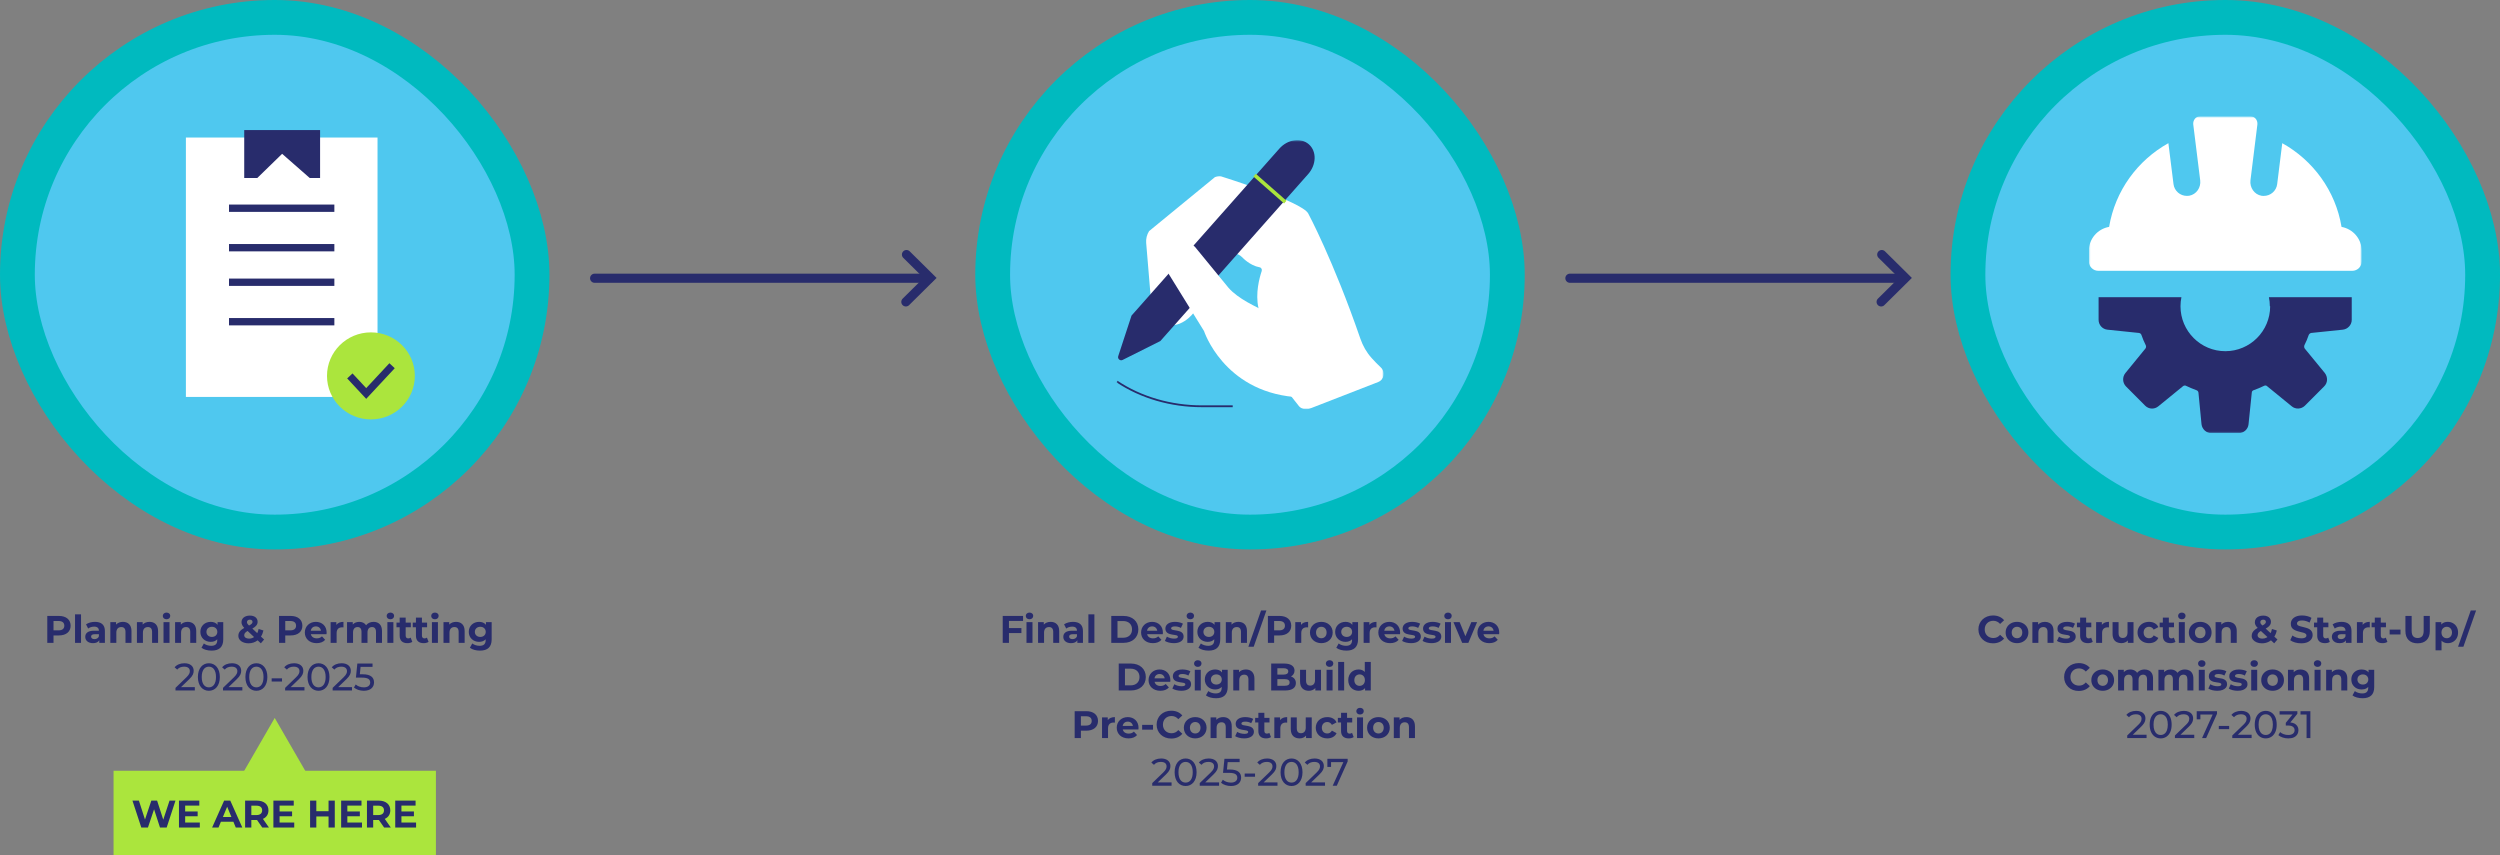
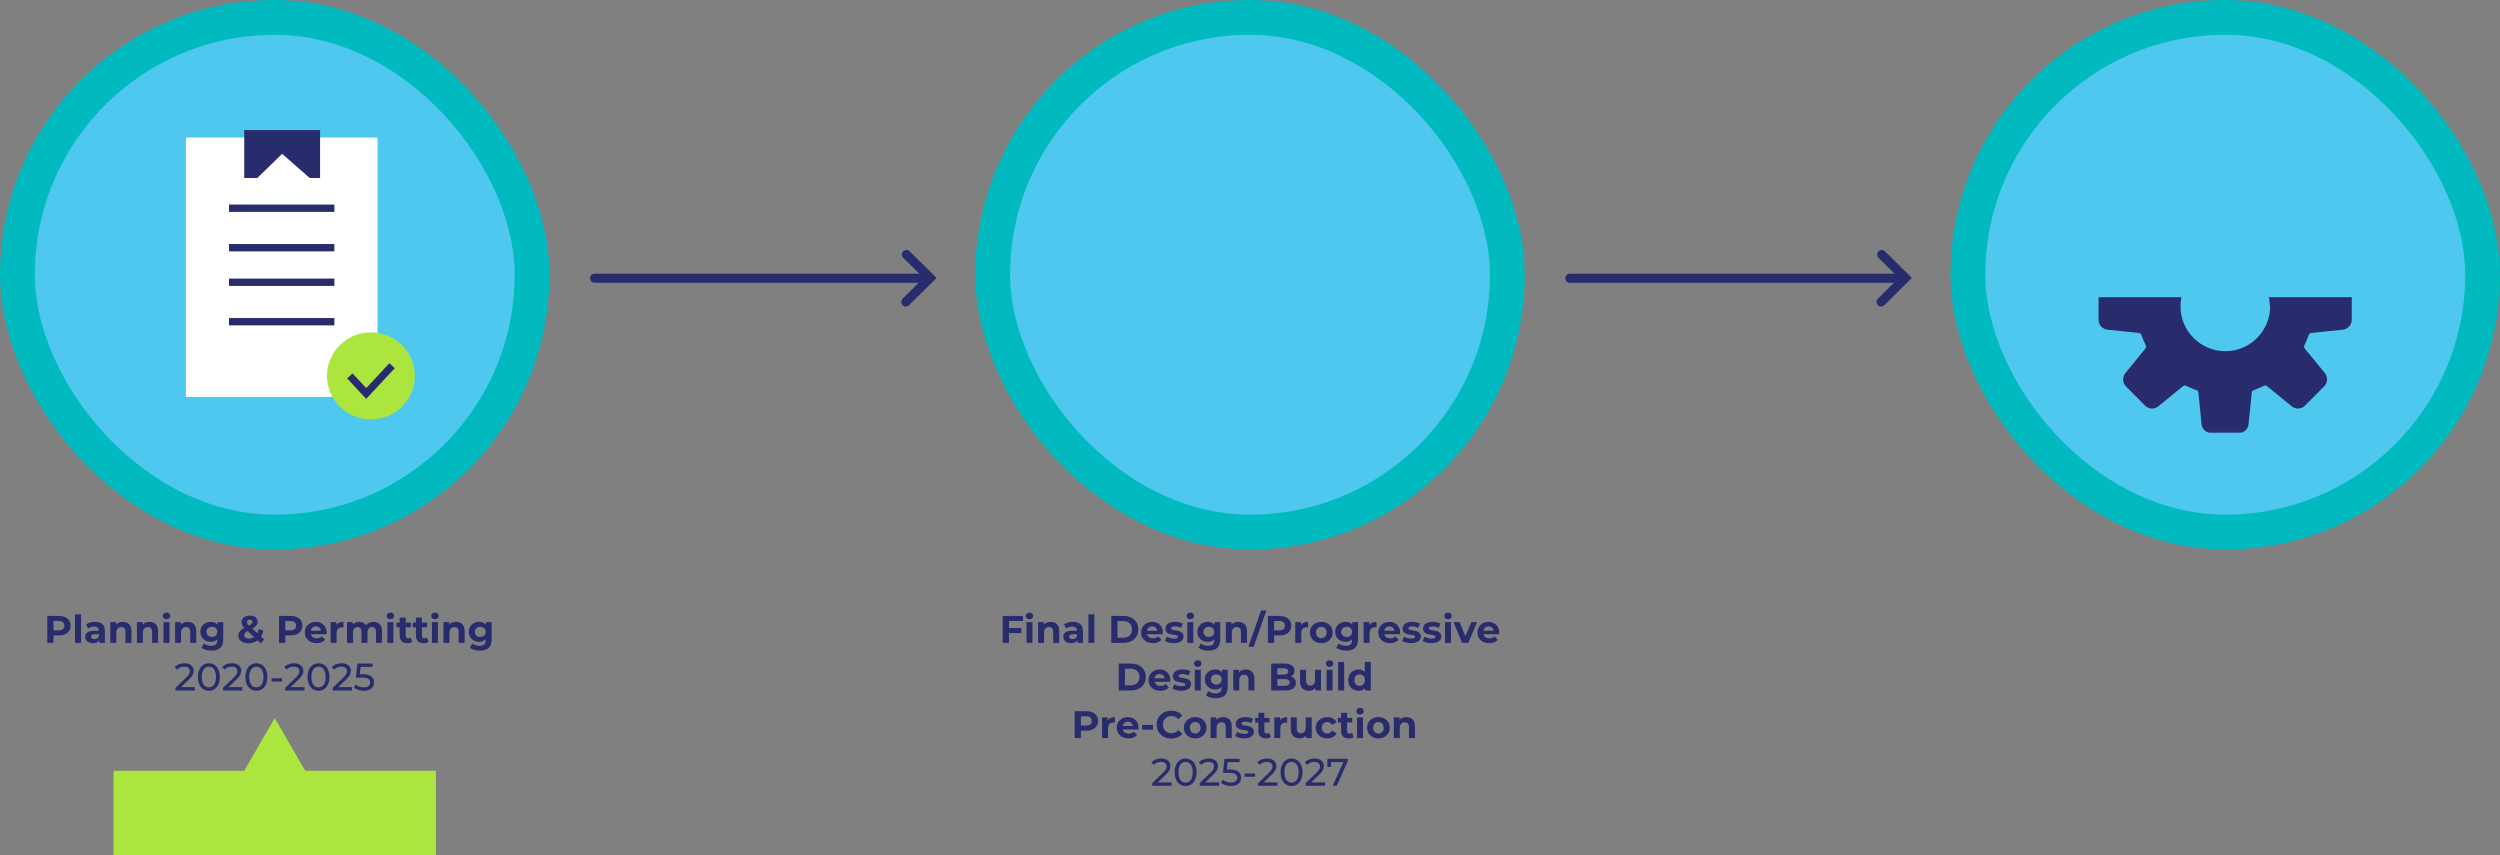
<svg xmlns="http://www.w3.org/2000/svg" width="1365" height="467" viewBox="0 0 1365 467" fill="none">
  <rect x="0" y="0" width="1365" height="467" fill="#808080" stroke="none" />
  <g clip-path="url(#clip0_2607_4524)">
    <rect x="9.5" y="9.499" width="281" height="281" rx="140.5" fill="#4FC8EF" />
    <rect x="9.5" y="9.499" width="281" height="281" rx="140.5" stroke="#00BABF" stroke-width="19" />
    <g clip-path="url(#clip1_2607_4524)">
      <path d="M206.132 75.102H101.5V216.739H206.132V75.102Z" fill="white" />
      <path d="M125.034 175.655H182.562M125.034 154.102H182.562M125.034 135.241H182.562M125.034 113.688H182.562" stroke="#282C6C" stroke-width="4" stroke-miterlimit="10" />
      <path d="M133.345 70.999H174.768V97.174H169.093L154.042 83.984L140.488 97.174H133.345V70.999Z" fill="#282C6C" />
      <path d="M202.522 181.477C215.765 181.477 226.5 192.115 226.5 205.238C226.5 218.361 215.765 228.999 202.522 228.999C189.278 228.999 178.543 218.361 178.543 205.238C178.543 192.115 189.278 181.477 202.522 181.477Z" fill="#ABE53D" />
      <path d="M191.014 205.256L199.946 214.844L214.066 199.681" stroke="#282C6C" stroke-width="4" stroke-miterlimit="10" />
    </g>
    <path d="M32.178 336.299C36.105 336.299 38.562 338.336 38.562 341.633C38.562 344.909 36.105 346.946 32.178 346.946H29.217V350.999H25.815V336.299H32.178ZM31.989 344.174C34.068 344.174 35.118 343.229 35.118 341.633C35.118 340.016 34.068 339.071 31.989 339.071H29.217V344.174H31.989ZM40.965 350.999V335.417H44.241V350.999H40.965ZM51.838 339.533C55.282 339.533 57.277 341.129 57.277 344.552V350.999H54.211V349.592C53.602 350.621 52.426 351.167 50.767 351.167C48.121 351.167 46.546 349.697 46.546 347.744C46.546 345.749 47.953 344.363 51.397 344.363H54.001C54.001 342.956 53.161 342.137 51.397 342.137C50.2 342.137 48.961 342.536 48.142 343.187L46.966 340.898C48.205 340.016 50.032 339.533 51.838 339.533ZM51.586 348.962C52.678 348.962 53.623 348.458 54.001 347.429V346.274H51.754C50.221 346.274 49.738 346.841 49.738 347.597C49.738 348.416 50.431 348.962 51.586 348.962ZM67.109 339.533C69.776 339.533 71.792 341.087 71.792 344.531V350.999H68.516V345.035C68.516 343.208 67.676 342.368 66.227 342.368C64.652 342.368 63.518 343.334 63.518 345.413V350.999H60.242V339.701H63.371V341.024C64.253 340.058 65.576 339.533 67.109 339.533ZM81.629 339.533C84.296 339.533 86.311 341.087 86.311 344.531V350.999H83.035V345.035C83.035 343.208 82.195 342.368 80.746 342.368C79.171 342.368 78.037 343.334 78.037 345.413V350.999H74.761V339.701H77.891V341.024C78.772 340.058 80.096 339.533 81.629 339.533ZM90.919 338.126C89.701 338.126 88.882 337.328 88.882 336.299C88.882 335.27 89.701 334.472 90.919 334.472C92.137 334.472 92.956 335.228 92.956 336.236C92.956 337.328 92.137 338.126 90.919 338.126ZM89.281 350.999V339.701H92.557V350.999H89.281ZM102.464 339.533C105.131 339.533 107.147 341.087 107.147 344.531V350.999H103.871V345.035C103.871 343.208 103.031 342.368 101.582 342.368C100.007 342.368 98.873 343.334 98.873 345.413V350.999H95.597V339.701H98.726V341.024C99.608 340.058 100.931 339.533 102.464 339.533ZM118.787 339.701H121.895V349.109C121.895 353.309 119.627 355.241 115.553 355.241C113.411 355.241 111.332 354.716 110.009 353.687L111.311 351.335C112.277 352.112 113.852 352.616 115.301 352.616C117.611 352.616 118.619 351.566 118.619 349.529V349.046C117.758 349.991 116.519 350.453 115.049 350.453C111.92 350.453 109.4 348.29 109.4 344.993C109.4 341.696 111.92 339.533 115.049 339.533C116.624 339.533 117.926 340.058 118.787 341.15V339.701ZM115.7 347.765C117.422 347.765 118.661 346.652 118.661 344.993C118.661 343.334 117.422 342.221 115.7 342.221C113.978 342.221 112.718 343.334 112.718 344.993C112.718 346.652 113.978 347.765 115.7 347.765ZM144.205 349.172L142.42 351.251L140.656 349.613C139.312 350.663 137.632 351.251 135.742 351.251C132.508 351.251 130.135 349.571 130.135 347.219C130.135 345.371 131.122 344.09 133.369 342.83C132.298 341.717 131.857 340.772 131.857 339.722C131.857 337.58 133.663 336.11 136.435 336.11C138.976 336.11 140.656 337.412 140.656 339.491C140.656 341.003 139.774 342.116 137.779 343.208L140.467 345.707C140.782 345.056 141.034 344.279 141.202 343.418L143.827 344.237C143.554 345.497 143.113 346.631 142.483 347.576L144.205 349.172ZM136.435 338.336C135.427 338.336 134.839 338.903 134.839 339.68C134.839 340.247 135.07 340.667 135.973 341.549C137.422 340.772 137.884 340.226 137.884 339.554C137.884 338.84 137.38 338.336 136.435 338.336ZM135.973 348.689C136.981 348.689 137.926 348.395 138.724 347.828L135.175 344.51C133.831 345.287 133.348 345.959 133.348 346.862C133.348 347.933 134.356 348.689 135.973 348.689ZM158.711 336.299C162.638 336.299 165.095 338.336 165.095 341.633C165.095 344.909 162.638 346.946 158.711 346.946H155.75V350.999H152.348V336.299H158.711ZM158.522 344.174C160.601 344.174 161.651 343.229 161.651 341.633C161.651 340.016 160.601 339.071 158.522 339.071H155.75V344.174H158.522ZM178.339 345.392C178.339 345.644 178.297 346.001 178.276 346.274H169.729C170.044 347.681 171.241 348.542 172.963 348.542C174.16 348.542 175.021 348.185 175.798 347.45L177.541 349.34C176.491 350.537 174.916 351.167 172.879 351.167C168.973 351.167 166.432 348.71 166.432 345.35C166.432 341.969 169.015 339.533 172.459 339.533C175.777 339.533 178.339 341.759 178.339 345.392ZM172.48 342.011C170.989 342.011 169.918 342.914 169.687 344.363H175.252C175.021 342.935 173.95 342.011 172.48 342.011ZM183.649 341.192C184.447 340.1 185.791 339.533 187.534 339.533V342.557C187.261 342.536 187.051 342.515 186.799 342.515C184.993 342.515 183.796 343.502 183.796 345.665V350.999H180.52V339.701H183.649V341.192ZM203.951 339.533C206.639 339.533 208.571 341.087 208.571 344.531V350.999H205.295V345.035C205.295 343.208 204.476 342.368 203.153 342.368C201.683 342.368 200.654 343.313 200.654 345.329V350.999H197.378V345.035C197.378 343.208 196.601 342.368 195.236 342.368C193.787 342.368 192.758 343.313 192.758 345.329V350.999H189.482V339.701H192.611V341.003C193.451 340.037 194.711 339.533 196.16 339.533C197.735 339.533 199.079 340.142 199.877 341.381C200.78 340.226 202.25 339.533 203.951 339.533ZM213.146 338.126C211.928 338.126 211.109 337.328 211.109 336.299C211.109 335.27 211.928 334.472 213.146 334.472C214.364 334.472 215.183 335.228 215.183 336.236C215.183 337.328 214.364 338.126 213.146 338.126ZM211.508 350.999V339.701H214.784V350.999H211.508ZM224.229 348.143L225.111 350.453C224.439 350.936 223.452 351.167 222.444 351.167C219.777 351.167 218.223 349.802 218.223 347.114V342.473H216.48V339.953H218.223V337.202H221.499V339.953H224.313V342.473H221.499V347.072C221.499 348.038 222.024 348.563 222.906 348.563C223.389 348.563 223.872 348.416 224.229 348.143ZM233.109 348.143L233.991 350.453C233.319 350.936 232.332 351.167 231.324 351.167C228.657 351.167 227.103 349.802 227.103 347.114V342.473H225.36V339.953H227.103V337.202H230.379V339.953H233.193V342.473H230.379V347.072C230.379 348.038 230.904 348.563 231.786 348.563C232.269 348.563 232.752 348.416 233.109 348.143ZM237.468 338.126C236.25 338.126 235.431 337.328 235.431 336.299C235.431 335.27 236.25 334.472 237.468 334.472C238.686 334.472 239.505 335.228 239.505 336.236C239.505 337.328 238.686 338.126 237.468 338.126ZM235.83 350.999V339.701H239.106V350.999H235.83ZM249.013 339.533C251.68 339.533 253.696 341.087 253.696 344.531V350.999H250.42V345.035C250.42 343.208 249.58 342.368 248.131 342.368C246.556 342.368 245.422 343.334 245.422 345.413V350.999H242.146V339.701H245.275V341.024C246.157 340.058 247.48 339.533 249.013 339.533ZM265.336 339.701H268.444V349.109C268.444 353.309 266.176 355.241 262.102 355.241C259.96 355.241 257.881 354.716 256.558 353.687L257.86 351.335C258.826 352.112 260.401 352.616 261.85 352.616C264.16 352.616 265.168 351.566 265.168 349.529V349.046C264.307 349.991 263.068 350.453 261.598 350.453C258.469 350.453 255.949 348.29 255.949 344.993C255.949 341.696 258.469 339.533 261.598 339.533C263.173 339.533 264.475 340.058 265.336 341.15V339.701ZM262.249 347.765C263.971 347.765 265.21 346.652 265.21 344.993C265.21 343.334 263.971 342.221 262.249 342.221C260.527 342.221 259.267 343.334 259.267 344.993C259.267 346.652 260.527 347.765 262.249 347.765ZM98.84 375.172H106.379V376.999H95.816V375.571L101.801 369.796C103.355 368.284 103.649 367.36 103.649 366.436C103.649 364.924 102.578 364 100.52 364C98.945 364 97.664 364.504 96.761 365.596L95.333 364.357C96.467 362.95 98.42 362.131 100.709 362.131C103.775 362.131 105.749 363.706 105.749 366.226C105.749 367.654 105.329 368.935 103.334 370.846L98.84 375.172ZM114.05 377.167C110.606 377.167 108.044 374.437 108.044 369.649C108.044 364.861 110.606 362.131 114.05 362.131C117.473 362.131 120.035 364.861 120.035 369.649C120.035 374.437 117.473 377.167 114.05 377.167ZM114.05 375.298C116.339 375.298 117.935 373.408 117.935 369.649C117.935 365.89 116.339 364 114.05 364C111.74 364 110.144 365.89 110.144 369.649C110.144 373.408 111.74 375.298 114.05 375.298ZM124.782 375.172H132.321V376.999H121.758V375.571L127.743 369.796C129.297 368.284 129.591 367.36 129.591 366.436C129.591 364.924 128.52 364 126.462 364C124.887 364 123.606 364.504 122.703 365.596L121.275 364.357C122.409 362.95 124.362 362.131 126.651 362.131C129.717 362.131 131.691 363.706 131.691 366.226C131.691 367.654 131.271 368.935 129.276 370.846L124.782 375.172ZM139.993 377.167C136.549 377.167 133.987 374.437 133.987 369.649C133.987 364.861 136.549 362.131 139.993 362.131C143.416 362.131 145.978 364.861 145.978 369.649C145.978 374.437 143.416 377.167 139.993 377.167ZM139.993 375.298C142.282 375.298 143.878 373.408 143.878 369.649C143.878 365.89 142.282 364 139.993 364C137.683 364 136.087 365.89 136.087 369.649C136.087 373.408 137.683 375.298 139.993 375.298ZM148.326 372.106V370.363H153.975V372.106H148.326ZM158.702 375.172H166.241V376.999H155.678V375.571L161.663 369.796C163.217 368.284 163.511 367.36 163.511 366.436C163.511 364.924 162.44 364 160.382 364C158.807 364 157.526 364.504 156.623 365.596L155.195 364.357C156.329 362.95 158.282 362.131 160.571 362.131C163.637 362.131 165.611 363.706 165.611 366.226C165.611 367.654 165.191 368.935 163.196 370.846L158.702 375.172ZM173.912 377.167C170.468 377.167 167.906 374.437 167.906 369.649C167.906 364.861 170.468 362.131 173.912 362.131C177.335 362.131 179.897 364.861 179.897 369.649C179.897 374.437 177.335 377.167 173.912 377.167ZM173.912 375.298C176.201 375.298 177.797 373.408 177.797 369.649C177.797 365.89 176.201 364 173.912 364C171.602 364 170.006 365.89 170.006 369.649C170.006 373.408 171.602 375.298 173.912 375.298ZM184.645 375.172H192.184V376.999H181.621V375.571L187.606 369.796C189.16 368.284 189.454 367.36 189.454 366.436C189.454 364.924 188.383 364 186.325 364C184.75 364 183.469 364.504 182.566 365.596L181.138 364.357C182.272 362.95 184.225 362.131 186.514 362.131C189.58 362.131 191.554 363.706 191.554 366.226C191.554 367.654 191.134 368.935 189.139 370.846L184.645 375.172ZM198.11 368.158C202.499 368.158 204.221 369.985 204.221 372.589C204.221 375.13 202.415 377.167 198.656 377.167C196.577 377.167 194.519 376.495 193.259 375.382L194.225 373.723C195.212 374.647 196.85 375.298 198.635 375.298C200.861 375.298 202.121 374.269 202.121 372.673C202.121 371.014 201.071 369.985 197.669 369.985H194.33L195.107 362.299H203.402V364.126H196.871L196.472 368.158H198.11Z" fill="#282C6C" />
    <path d="M150 391.999L167.223 421.83H132.777L150 391.999Z" fill="#ABE53D" />
    <rect width="176" height="46" transform="translate(62 420.83)" fill="#ABE53D" />
-     <path d="M92.561 437.13H95.816L91.007 451.83H87.353L84.119 441.876L80.78 451.83H77.147L72.317 437.13H75.845L79.163 447.462L82.628 437.13H85.778L89.138 447.546L92.561 437.13ZM101.096 449.1H109.097V451.83H97.715V437.13H108.824V439.86H101.096V443.052H107.921V445.698H101.096V449.1ZM128.734 451.83L127.432 448.68H120.607L119.305 451.83H115.819L122.371 437.13H125.731L132.304 451.83H128.734ZM121.699 446.097H126.361L124.03 440.469L121.699 446.097ZM146.849 451.83H143.195L140.36 447.735H140.192H137.231V451.83H133.829V437.13H140.192C144.119 437.13 146.576 439.167 146.576 442.464C146.576 444.669 145.463 446.286 143.552 447.105L146.849 451.83ZM143.132 442.464C143.132 440.847 142.082 439.902 140.003 439.902H137.231V445.026H140.003C142.082 445.026 143.132 444.06 143.132 442.464ZM152.653 449.1H160.654V451.83H149.272V437.13H160.381V439.86H152.653V443.052H159.478V445.698H152.653V449.1ZM179.388 437.13H182.79V451.83H179.388V445.803H172.71V451.83H169.308V437.13H172.71V442.926H179.388V437.13ZM189.649 449.1H197.65V451.83H186.268V437.13H197.377V439.86H189.649V443.052H196.474V445.698H189.649V449.1ZM213.377 451.83H209.723L206.888 447.735H206.72H203.759V451.83H200.357V437.13H206.72C210.647 437.13 213.104 439.167 213.104 442.464C213.104 444.669 211.991 446.286 210.08 447.105L213.377 451.83ZM209.66 442.464C209.66 440.847 208.61 439.902 206.531 439.902H203.759V445.026H206.531C208.61 445.026 209.66 444.06 209.66 442.464ZM219.18 449.1H227.181V451.83H215.799V437.13H226.908V439.86H219.18V443.052H226.005V445.698H219.18V449.1Z" fill="#282C6C" />
  </g>
  <path d="M494.941 138.995L507.829 151.748L494.603 164.835" stroke="#282C6C" stroke-width="5" stroke-miterlimit="10" stroke-linecap="round" />
  <path d="M507.34 151.915L324.67 151.915" stroke="#282C6C" stroke-width="5" stroke-miterlimit="10" stroke-linecap="round" />
  <g clip-path="url(#clip2_2607_4524)">
    <rect x="542" y="9.499" width="281" height="281" rx="140.5" fill="#4FC8EF" />
    <rect x="542" y="9.499" width="281" height="281" rx="140.5" stroke="#00BABF" stroke-width="19" />
    <g clip-path="url(#clip3_2607_4524)">
      <mask id="mask0_2607_4524" style="mask-type:luminance" maskUnits="userSpaceOnUse" x="609" y="76" width="147" height="148">
        <path d="M755.5 76.499H609.5V223.499H755.5V76.499Z" fill="white" />
      </mask>
      <g mask="url(#mask0_2607_4524)">
        <path d="M687.143 168.2L697.789 207.264L709.293 221.833C710.774 223.405 713.065 223.923 715.079 223.136L752.472 208.588C755.777 207.297 756.527 203.05 753.938 200.638C752.249 199.065 750.538 197.278 748.95 195.531C746.165 192.453 744.097 188.811 742.752 184.893C727.963 141.972 714.261 116.51 714.261 116.51C710.578 109.945 666.69 96.296 666.69 96.296C665.554 96.148 664.398 96.296 663.33 96.727L627.405 126.18C626.182 128.122 625.621 130.4 625.817 132.685L629.081 171.789C629.115 172.185 629.298 172.582 629.588 172.864C640.599 183.73 650.157 172.709 651.313 171.278C651.394 171.177 651.441 171.09 651.488 170.969C652.509 168.12 666.818 128.942 678.343 140.568C678.343 140.568 682.344 144.976 687.738 145.937C688.671 146.105 689.198 147.1 688.894 147.993C687.65 151.676 685.325 160.19 687.13 168.2" fill="white" />
-         <path d="M633.542 186.217L612.947 196.525C611.588 197.204 610.081 195.914 610.547 194.476L617.814 172.313L632.218 156.037L698.492 81.19C703.061 76.029 710.301 74.967 714.654 78.811C718.986 82.641 718.811 89.899 714.268 95.04L664.108 151.703" fill="#282C6C" />
+         <path d="M633.542 186.217L612.947 196.525L617.814 172.313L632.218 156.037L698.492 81.19C703.061 76.029 710.301 74.967 714.654 78.811C718.986 82.641 718.811 89.899 714.268 95.04L664.108 151.703" fill="#282C6C" />
      </g>
-       <path d="M701.771 110.361L685.015 95.644" stroke="#ABE53D" stroke-width="2" stroke-miterlimit="10" />
      <mask id="mask1_2607_4524" style="mask-type:luminance" maskUnits="userSpaceOnUse" x="609" y="76" width="147" height="148">
        <path d="M755.5 76.499H609.5V223.499H755.5V76.499Z" fill="white" />
      </mask>
      <g mask="url(#mask1_2607_4524)">
        <path d="M706.502 216.739C667.954 213.231 657.403 180.76 657.403 180.76L636.571 147.079C633.536 142.174 635.239 135.749 640.309 132.967C644.763 130.521 650.346 131.764 653.341 135.864L670.786 157.159C676.011 163.093 685.434 167.448 692.625 170.794" fill="white" />
        <path d="M609.838 208.292C622.856 217.035 639.295 221.826 656.267 221.826H673.057" stroke="#282C6C" stroke-miterlimit="10" />
      </g>
    </g>
    <path d="M558.596 339.029H550.889V342.914H557.693V345.644H550.889V350.999H547.487V336.299H558.596V339.029ZM562.101 338.126C560.883 338.126 560.064 337.328 560.064 336.299C560.064 335.27 560.883 334.472 562.101 334.472C563.319 334.472 564.138 335.228 564.138 336.236C564.138 337.328 563.319 338.126 562.101 338.126ZM560.463 350.999V339.701H563.739V350.999H560.463ZM573.646 339.533C576.313 339.533 578.329 341.087 578.329 344.531V350.999H575.053V345.035C575.053 343.208 574.213 342.368 572.764 342.368C571.189 342.368 570.055 343.334 570.055 345.413V350.999H566.779V339.701H569.908V341.024C570.79 340.058 572.113 339.533 573.646 339.533ZM585.856 339.533C589.3 339.533 591.295 341.129 591.295 344.552V350.999H588.229V349.592C587.62 350.621 586.444 351.167 584.785 351.167C582.139 351.167 580.564 349.697 580.564 347.744C580.564 345.749 581.971 344.363 585.415 344.363H588.019C588.019 342.956 587.179 342.137 585.415 342.137C584.218 342.137 582.979 342.536 582.16 343.187L580.984 340.898C582.223 340.016 584.05 339.533 585.856 339.533ZM585.604 348.962C586.696 348.962 587.641 348.458 588.019 347.429V346.274H585.772C584.239 346.274 583.756 346.841 583.756 347.597C583.756 348.416 584.449 348.962 585.604 348.962ZM594.26 350.999V335.417H597.536V350.999H594.26ZM606.754 350.999V336.299H613.432C618.241 336.299 621.538 339.197 621.538 343.649C621.538 348.101 618.241 350.999 613.432 350.999H606.754ZM610.156 348.206H613.264C616.183 348.206 618.094 346.463 618.094 343.649C618.094 340.835 616.183 339.092 613.264 339.092H610.156V348.206ZM634.94 345.392C634.94 345.644 634.898 346.001 634.877 346.274H626.33C626.645 347.681 627.842 348.542 629.564 348.542C630.761 348.542 631.622 348.185 632.399 347.45L634.142 349.34C633.092 350.537 631.517 351.167 629.48 351.167C625.574 351.167 623.033 348.71 623.033 345.35C623.033 341.969 625.616 339.533 629.06 339.533C632.378 339.533 634.94 341.759 634.94 345.392ZM629.081 342.011C627.59 342.011 626.519 342.914 626.288 344.363H631.853C631.622 342.935 630.551 342.011 629.081 342.011ZM640.922 351.167C639.011 351.167 637.079 350.642 636.029 349.949L637.121 347.597C638.129 348.248 639.662 348.689 641.048 348.689C642.56 348.689 643.127 348.29 643.127 347.66C643.127 345.812 636.302 347.702 636.302 343.187C636.302 341.045 638.234 339.533 641.531 339.533C643.085 339.533 644.807 339.89 645.878 340.52L644.786 342.851C643.673 342.221 642.56 342.011 641.531 342.011C640.061 342.011 639.431 342.473 639.431 343.061C639.431 344.993 646.256 343.124 646.256 347.576C646.256 349.676 644.303 351.167 640.922 351.167ZM649.915 338.126C648.697 338.126 647.878 337.328 647.878 336.299C647.878 335.27 648.697 334.472 649.915 334.472C651.133 334.472 651.952 335.228 651.952 336.236C651.952 337.328 651.133 338.126 649.915 338.126ZM648.277 350.999V339.701H651.553V350.999H648.277ZM663.141 339.701H666.249V349.109C666.249 353.309 663.981 355.241 659.907 355.241C657.765 355.241 655.686 354.716 654.363 353.687L655.665 351.335C656.631 352.112 658.206 352.616 659.655 352.616C661.965 352.616 662.973 351.566 662.973 349.529V349.046C662.112 349.991 660.873 350.453 659.403 350.453C656.274 350.453 653.754 348.29 653.754 344.993C653.754 341.696 656.274 339.533 659.403 339.533C660.978 339.533 662.28 340.058 663.141 341.15V339.701ZM660.054 347.765C661.776 347.765 663.015 346.652 663.015 344.993C663.015 343.334 661.776 342.221 660.054 342.221C658.332 342.221 657.072 343.334 657.072 344.993C657.072 346.652 658.332 347.765 660.054 347.765ZM676.165 339.533C678.832 339.533 680.848 341.087 680.848 344.531V350.999H677.572V345.035C677.572 343.208 676.732 342.368 675.283 342.368C673.708 342.368 672.574 343.334 672.574 345.413V350.999H669.298V339.701H672.427V341.024C673.309 340.058 674.632 339.533 676.165 339.533ZM681.612 353.099L688.542 333.317H691.461L684.531 353.099H681.612ZM698.635 336.299C702.562 336.299 705.019 338.336 705.019 341.633C705.019 344.909 702.562 346.946 698.635 346.946H695.674V350.999H692.272V336.299H698.635ZM698.446 344.174C700.525 344.174 701.575 343.229 701.575 341.633C701.575 340.016 700.525 339.071 698.446 339.071H695.674V344.174H698.446ZM710.346 341.192C711.144 340.1 712.488 339.533 714.231 339.533V342.557C713.958 342.536 713.748 342.515 713.496 342.515C711.69 342.515 710.493 343.502 710.493 345.665V350.999H707.217V339.701H710.346V341.192ZM721.452 351.167C717.861 351.167 715.236 348.752 715.236 345.35C715.236 341.948 717.861 339.533 721.452 339.533C725.043 339.533 727.647 341.948 727.647 345.35C727.647 348.752 725.043 351.167 721.452 351.167ZM721.452 348.479C723.09 348.479 724.329 347.303 724.329 345.35C724.329 343.397 723.09 342.221 721.452 342.221C719.814 342.221 718.554 343.397 718.554 345.35C718.554 347.303 719.814 348.479 721.452 348.479ZM738.384 339.701H741.492V349.109C741.492 353.309 739.224 355.241 735.15 355.241C733.008 355.241 730.929 354.716 729.606 353.687L730.908 351.335C731.874 352.112 733.449 352.616 734.898 352.616C737.208 352.616 738.216 351.566 738.216 349.529V349.046C737.355 349.991 736.116 350.453 734.646 350.453C731.517 350.453 728.997 348.29 728.997 344.993C728.997 341.696 731.517 339.533 734.646 339.533C736.221 339.533 737.523 340.058 738.384 341.15V339.701ZM735.297 347.765C737.019 347.765 738.258 346.652 738.258 344.993C738.258 343.334 737.019 342.221 735.297 342.221C733.575 342.221 732.315 343.334 732.315 344.993C732.315 346.652 733.575 347.765 735.297 347.765ZM747.67 341.192C748.468 340.1 749.812 339.533 751.555 339.533V342.557C751.282 342.536 751.072 342.515 750.82 342.515C749.014 342.515 747.817 343.502 747.817 345.665V350.999H744.541V339.701H747.67V341.192ZM764.467 345.392C764.467 345.644 764.425 346.001 764.404 346.274H755.857C756.172 347.681 757.369 348.542 759.091 348.542C760.288 348.542 761.149 348.185 761.926 347.45L763.669 349.34C762.619 350.537 761.044 351.167 759.007 351.167C755.101 351.167 752.56 348.71 752.56 345.35C752.56 341.969 755.143 339.533 758.587 339.533C761.905 339.533 764.467 341.759 764.467 345.392ZM758.608 342.011C757.117 342.011 756.046 342.914 755.815 344.363H761.38C761.149 342.935 760.078 342.011 758.608 342.011ZM770.449 351.167C768.538 351.167 766.606 350.642 765.556 349.949L766.648 347.597C767.656 348.248 769.189 348.689 770.575 348.689C772.087 348.689 772.654 348.29 772.654 347.66C772.654 345.812 765.829 347.702 765.829 343.187C765.829 341.045 767.761 339.533 771.058 339.533C772.612 339.533 774.334 339.89 775.405 340.52L774.313 342.851C773.2 342.221 772.087 342.011 771.058 342.011C769.588 342.011 768.958 342.473 768.958 343.061C768.958 344.993 775.783 343.124 775.783 347.576C775.783 349.676 773.83 351.167 770.449 351.167ZM781.605 351.167C779.694 351.167 777.762 350.642 776.712 349.949L777.804 347.597C778.812 348.248 780.345 348.689 781.731 348.689C783.243 348.689 783.81 348.29 783.81 347.66C783.81 345.812 776.985 347.702 776.985 343.187C776.985 341.045 778.917 339.533 782.214 339.533C783.768 339.533 785.49 339.89 786.561 340.52L785.469 342.851C784.356 342.221 783.243 342.011 782.214 342.011C780.744 342.011 780.114 342.473 780.114 343.061C780.114 344.993 786.939 343.124 786.939 347.576C786.939 349.676 784.986 351.167 781.605 351.167ZM790.599 338.126C789.381 338.126 788.562 337.328 788.562 336.299C788.562 335.27 789.381 334.472 790.599 334.472C791.817 334.472 792.636 335.228 792.636 336.236C792.636 337.328 791.817 338.126 790.599 338.126ZM788.961 350.999V339.701H792.237V350.999H788.961ZM803.341 339.701H806.491L801.724 350.999H798.343L793.597 339.701H796.978L800.107 347.387L803.341 339.701ZM818.587 345.392C818.587 345.644 818.545 346.001 818.524 346.274H809.977C810.292 347.681 811.489 348.542 813.211 348.542C814.408 348.542 815.269 348.185 816.046 347.45L817.789 349.34C816.739 350.537 815.164 351.167 813.127 351.167C809.221 351.167 806.68 348.71 806.68 345.35C806.68 341.969 809.263 339.533 812.707 339.533C816.025 339.533 818.587 341.759 818.587 345.392ZM812.728 342.011C811.237 342.011 810.166 342.914 809.935 344.363H815.5C815.269 342.935 814.198 342.011 812.728 342.011ZM610.825 376.999V362.299H617.503C622.312 362.299 625.609 365.197 625.609 369.649C625.609 374.101 622.312 376.999 617.503 376.999H610.825ZM614.227 374.206H617.335C620.254 374.206 622.165 372.463 622.165 369.649C622.165 366.835 620.254 365.092 617.335 365.092H614.227V374.206ZM639.011 371.392C639.011 371.644 638.969 372.001 638.948 372.274H630.401C630.716 373.681 631.913 374.542 633.635 374.542C634.832 374.542 635.693 374.185 636.47 373.45L638.213 375.34C637.163 376.537 635.588 377.167 633.551 377.167C629.645 377.167 627.104 374.71 627.104 371.35C627.104 367.969 629.687 365.533 633.131 365.533C636.449 365.533 639.011 367.759 639.011 371.392ZM633.152 368.011C631.661 368.011 630.59 368.914 630.359 370.363H635.924C635.693 368.935 634.622 368.011 633.152 368.011ZM644.993 377.167C643.082 377.167 641.15 376.642 640.1 375.949L641.192 373.597C642.2 374.248 643.733 374.689 645.119 374.689C646.631 374.689 647.198 374.29 647.198 373.66C647.198 371.812 640.373 373.702 640.373 369.187C640.373 367.045 642.305 365.533 645.602 365.533C647.156 365.533 648.878 365.89 649.949 366.52L648.857 368.851C647.744 368.221 646.631 368.011 645.602 368.011C644.132 368.011 643.502 368.473 643.502 369.061C643.502 370.993 650.327 369.124 650.327 373.576C650.327 375.676 648.374 377.167 644.993 377.167ZM653.986 364.126C652.768 364.126 651.949 363.328 651.949 362.299C651.949 361.27 652.768 360.472 653.986 360.472C655.204 360.472 656.023 361.228 656.023 362.236C656.023 363.328 655.204 364.126 653.986 364.126ZM652.348 376.999V365.701H655.624V376.999H652.348ZM667.211 365.701H670.319V375.109C670.319 379.309 668.051 381.241 663.977 381.241C661.835 381.241 659.756 380.716 658.433 379.687L659.735 377.335C660.701 378.112 662.276 378.616 663.725 378.616C666.035 378.616 667.043 377.566 667.043 375.529V375.046C666.182 375.991 664.943 376.453 663.473 376.453C660.344 376.453 657.824 374.29 657.824 370.993C657.824 367.696 660.344 365.533 663.473 365.533C665.048 365.533 666.35 366.058 667.211 367.15V365.701ZM664.124 373.765C665.846 373.765 667.085 372.652 667.085 370.993C667.085 369.334 665.846 368.221 664.124 368.221C662.402 368.221 661.142 369.334 661.142 370.993C661.142 372.652 662.402 373.765 664.124 373.765ZM680.235 365.533C682.902 365.533 684.918 367.087 684.918 370.531V376.999H681.642V371.035C681.642 369.208 680.802 368.368 679.353 368.368C677.778 368.368 676.644 369.334 676.644 371.413V376.999H673.368V365.701H676.497V367.024C677.379 366.058 678.702 365.533 680.235 365.533ZM704.86 369.355C706.498 369.88 707.548 371.14 707.548 372.988C707.548 375.529 705.532 376.999 701.668 376.999H694.066V362.299H701.248C704.923 362.299 706.813 363.832 706.813 366.121C706.813 367.591 706.057 368.725 704.86 369.355ZM700.828 364.861H697.447V368.326H700.828C702.487 368.326 703.39 367.738 703.39 366.583C703.39 365.428 702.487 364.861 700.828 364.861ZM701.416 374.437C703.18 374.437 704.125 373.891 704.125 372.631C704.125 371.392 703.18 370.804 701.416 370.804H697.447V374.437H701.416ZM717.999 365.701H721.275V376.999H718.167V375.655C717.306 376.642 716.046 377.167 714.66 377.167C711.825 377.167 709.83 375.571 709.83 372.085V365.701H713.106V371.602C713.106 373.492 713.946 374.332 715.395 374.332C716.907 374.332 717.999 373.366 717.999 371.287V365.701ZM725.948 364.126C724.73 364.126 723.911 363.328 723.911 362.299C723.911 361.27 724.73 360.472 725.948 360.472C727.166 360.472 727.985 361.228 727.985 362.236C727.985 363.328 727.166 364.126 725.948 364.126ZM724.31 376.999V365.701H727.586V376.999H724.31ZM730.626 376.999V361.417H733.902V376.999H730.626ZM745.175 361.417H748.451V376.999H745.322V375.697C744.503 376.684 743.306 377.167 741.794 377.167C738.602 377.167 736.145 374.899 736.145 371.35C736.145 367.801 738.602 365.533 741.794 365.533C743.18 365.533 744.356 365.974 745.175 366.898V361.417ZM742.361 374.479C743.978 374.479 745.238 373.303 745.238 371.35C745.238 369.397 743.978 368.221 742.361 368.221C740.723 368.221 739.463 369.397 739.463 371.35C739.463 373.303 740.723 374.479 742.361 374.479ZM593.132 388.299C597.059 388.299 599.516 390.336 599.516 393.633C599.516 396.909 597.059 398.946 593.132 398.946H590.171V402.999H586.769V388.299H593.132ZM592.943 396.174C595.022 396.174 596.072 395.229 596.072 393.633C596.072 392.016 595.022 391.071 592.943 391.071H590.171V396.174H592.943ZM604.843 393.192C605.641 392.1 606.985 391.533 608.728 391.533V394.557C608.455 394.536 608.245 394.515 607.993 394.515C606.187 394.515 604.99 395.502 604.99 397.665V402.999H601.714V391.701H604.843V393.192ZM621.641 397.392C621.641 397.644 621.599 398.001 621.578 398.274H613.031C613.346 399.681 614.543 400.542 616.265 400.542C617.462 400.542 618.323 400.185 619.1 399.45L620.843 401.34C619.793 402.537 618.218 403.167 616.181 403.167C612.275 403.167 609.734 400.71 609.734 397.35C609.734 393.969 612.317 391.533 615.761 391.533C619.079 391.533 621.641 393.759 621.641 397.392ZM615.782 394.011C614.291 394.011 613.22 394.914 612.989 396.363H618.554C618.323 394.935 617.252 394.011 615.782 394.011ZM623.607 398.4V395.775H629.55V398.4H623.607ZM639.475 403.251C634.918 403.251 631.516 400.08 631.516 395.649C631.516 391.218 634.918 388.047 639.496 388.047C642.037 388.047 644.158 388.971 645.544 390.651L643.36 392.667C642.373 391.533 641.134 390.945 639.664 390.945C636.913 390.945 634.96 392.877 634.96 395.649C634.96 398.421 636.913 400.353 639.664 400.353C641.134 400.353 642.373 399.765 643.36 398.61L645.544 400.626C644.158 402.327 642.037 403.251 639.475 403.251ZM652.597 403.167C649.006 403.167 646.381 400.752 646.381 397.35C646.381 393.948 649.006 391.533 652.597 391.533C656.188 391.533 658.792 393.948 658.792 397.35C658.792 400.752 656.188 403.167 652.597 403.167ZM652.597 400.479C654.235 400.479 655.474 399.303 655.474 397.35C655.474 395.397 654.235 394.221 652.597 394.221C650.959 394.221 649.699 395.397 649.699 397.35C649.699 399.303 650.959 400.479 652.597 400.479ZM667.849 391.533C670.516 391.533 672.532 393.087 672.532 396.531V402.999H669.256V397.035C669.256 395.208 668.416 394.368 666.967 394.368C665.392 394.368 664.258 395.334 664.258 397.413V402.999H660.982V391.701H664.111V393.024C664.993 392.058 666.316 391.533 667.849 391.533ZM679.302 403.167C677.391 403.167 675.459 402.642 674.409 401.949L675.501 399.597C676.509 400.248 678.042 400.689 679.428 400.689C680.94 400.689 681.507 400.29 681.507 399.66C681.507 397.812 674.682 399.702 674.682 395.187C674.682 393.045 676.614 391.533 679.911 391.533C681.465 391.533 683.187 391.89 684.258 392.52L683.166 394.851C682.053 394.221 680.94 394.011 679.911 394.011C678.441 394.011 677.811 394.473 677.811 395.061C677.811 396.993 684.636 395.124 684.636 399.576C684.636 401.676 682.683 403.167 679.302 403.167ZM693.063 400.143L693.945 402.453C693.273 402.936 692.286 403.167 691.278 403.167C688.611 403.167 687.057 401.802 687.057 399.114V394.473H685.314V391.953H687.057V389.202H690.333V391.953H693.147V394.473H690.333V399.072C690.333 400.038 690.858 400.563 691.74 400.563C692.223 400.563 692.706 400.416 693.063 400.143ZM698.912 393.192C699.71 392.1 701.054 391.533 702.797 391.533V394.557C702.524 394.536 702.314 394.515 702.062 394.515C700.256 394.515 699.059 395.502 699.059 397.665V402.999H695.783V391.701H698.912V393.192ZM712.933 391.701H716.209V402.999H713.101V401.655C712.24 402.642 710.98 403.167 709.594 403.167C706.759 403.167 704.764 401.571 704.764 398.085V391.701H708.04V397.602C708.04 399.492 708.88 400.332 710.329 400.332C711.841 400.332 712.933 399.366 712.933 397.287V391.701ZM724.704 403.167C721.029 403.167 718.404 400.752 718.404 397.35C718.404 393.948 721.029 391.533 724.704 391.533C727.077 391.533 728.946 392.562 729.765 394.41L727.224 395.775C726.615 394.704 725.712 394.221 724.683 394.221C723.024 394.221 721.722 395.376 721.722 397.35C721.722 399.324 723.024 400.479 724.683 400.479C725.712 400.479 726.615 400.017 727.224 398.925L729.765 400.311C728.946 402.117 727.077 403.167 724.704 403.167ZM738.221 400.143L739.103 402.453C738.431 402.936 737.444 403.167 736.436 403.167C733.769 403.167 732.215 401.802 732.215 399.114V394.473H730.472V391.953H732.215V389.202H735.491V391.953H738.305V394.473H735.491V399.072C735.491 400.038 736.016 400.563 736.898 400.563C737.381 400.563 737.864 400.416 738.221 400.143ZM742.58 390.126C741.362 390.126 740.543 389.328 740.543 388.299C740.543 387.27 741.362 386.472 742.58 386.472C743.798 386.472 744.617 387.228 744.617 388.236C744.617 389.328 743.798 390.126 742.58 390.126ZM740.942 402.999V391.701H744.218V402.999H740.942ZM752.634 403.167C749.043 403.167 746.418 400.752 746.418 397.35C746.418 393.948 749.043 391.533 752.634 391.533C756.225 391.533 758.829 393.948 758.829 397.35C758.829 400.752 756.225 403.167 752.634 403.167ZM752.634 400.479C754.272 400.479 755.511 399.303 755.511 397.35C755.511 395.397 754.272 394.221 752.634 394.221C750.996 394.221 749.736 395.397 749.736 397.35C749.736 399.303 750.996 400.479 752.634 400.479ZM767.886 391.533C770.553 391.533 772.569 393.087 772.569 396.531V402.999H769.293V397.035C769.293 395.208 768.453 394.368 767.004 394.368C765.429 394.368 764.295 395.334 764.295 397.413V402.999H761.019V391.701H764.148V393.024C765.03 392.058 766.353 391.533 767.886 391.533ZM632.14 427.172H639.679V428.999H629.116V427.571L635.101 421.796C636.655 420.284 636.949 419.36 636.949 418.436C636.949 416.924 635.878 416 633.82 416C632.245 416 630.964 416.504 630.061 417.596L628.633 416.357C629.767 414.95 631.72 414.131 634.009 414.131C637.075 414.131 639.049 415.706 639.049 418.226C639.049 419.654 638.629 420.935 636.634 422.846L632.14 427.172ZM647.35 429.167C643.906 429.167 641.344 426.437 641.344 421.649C641.344 416.861 643.906 414.131 647.35 414.131C650.773 414.131 653.335 416.861 653.335 421.649C653.335 426.437 650.773 429.167 647.35 429.167ZM647.35 427.298C649.639 427.298 651.235 425.408 651.235 421.649C651.235 417.89 649.639 416 647.35 416C645.04 416 643.444 417.89 643.444 421.649C643.444 425.408 645.04 427.298 647.35 427.298ZM658.082 427.172H665.621V428.999H655.058V427.571L661.043 421.796C662.597 420.284 662.891 419.36 662.891 418.436C662.891 416.924 661.82 416 659.762 416C658.187 416 656.906 416.504 656.003 417.596L654.575 416.357C655.709 414.95 657.662 414.131 659.951 414.131C663.017 414.131 664.991 415.706 664.991 418.226C664.991 419.654 664.571 420.935 662.576 422.846L658.082 427.172ZM671.548 420.158C675.937 420.158 677.659 421.985 677.659 424.589C677.659 427.13 675.853 429.167 672.094 429.167C670.015 429.167 667.957 428.495 666.697 427.382L667.663 425.723C668.65 426.647 670.288 427.298 672.073 427.298C674.299 427.298 675.559 426.269 675.559 424.673C675.559 423.014 674.509 421.985 671.107 421.985H667.768L668.545 414.299H676.84V416.126H670.309L669.91 420.158H671.548ZM679.595 424.106V422.363H685.244V424.106H679.595ZM689.972 427.172H697.511V428.999H686.948V427.571L692.933 421.796C694.487 420.284 694.781 419.36 694.781 418.436C694.781 416.924 693.71 416 691.652 416C690.077 416 688.796 416.504 687.893 417.596L686.465 416.357C687.599 414.95 689.552 414.131 691.841 414.131C694.907 414.131 696.881 415.706 696.881 418.226C696.881 419.654 696.461 420.935 694.466 422.846L689.972 427.172ZM705.182 429.167C701.738 429.167 699.176 426.437 699.176 421.649C699.176 416.861 701.738 414.131 705.182 414.131C708.605 414.131 711.167 416.861 711.167 421.649C711.167 426.437 708.605 429.167 705.182 429.167ZM705.182 427.298C707.471 427.298 709.067 425.408 709.067 421.649C709.067 417.89 707.471 416 705.182 416C702.872 416 701.276 417.89 701.276 421.649C701.276 425.408 702.872 427.298 705.182 427.298ZM715.914 427.172H723.453V428.999H712.89V427.571L718.875 421.796C720.429 420.284 720.723 419.36 720.723 418.436C720.723 416.924 719.652 416 717.594 416C716.019 416 714.738 416.504 713.835 417.596L712.407 416.357C713.541 414.95 715.494 414.131 717.783 414.131C720.849 414.131 722.823 415.706 722.823 418.226C722.823 419.654 722.403 420.935 720.408 422.846L715.914 427.172ZM724.74 414.299H735.828V415.727L729.885 428.999H727.659L733.476 416.126H726.756V418.751H724.74V414.299Z" fill="#282C6C" />
  </g>
  <path d="M1027.44 138.995L1040.33 151.748L1027.1 164.835" stroke="#282C6C" stroke-width="5" stroke-miterlimit="10" stroke-linecap="round" />
  <path d="M1039.84 151.915L857.17 151.915" stroke="#282C6C" stroke-width="5" stroke-miterlimit="10" stroke-linecap="round" />
  <g clip-path="url(#clip4_2607_4524)">
    <rect x="1074.5" y="9.499" width="281" height="281" rx="140.5" fill="#4FC8EF" />
    <rect x="1074.5" y="9.499" width="281" height="281" rx="140.5" stroke="#00BABF" stroke-width="19" />
    <g clip-path="url(#clip5_2607_4524)">
      <mask id="mask2_2607_4524" style="mask-type:luminance" maskUnits="userSpaceOnUse" x="1140" y="63" width="150" height="174">
        <path d="M1289.5 63.499H1140.5V236.499H1289.5V63.499Z" fill="white" />
      </mask>
      <g mask="url(#mask2_2607_4524)">
        <path d="M1239.51 167.209C1239.51 180.781 1228.52 191.748 1215.03 191.748C1201.53 191.748 1190.55 180.781 1190.55 167.209C1190.55 165.518 1190.73 163.826 1191.05 162.276H1145.83V174.66C1145.83 177.358 1147.88 179.734 1150.67 180.01L1167.85 181.788C1168.53 181.882 1169.04 182.291 1169.22 182.889C1169.91 184.856 1170.68 186.729 1171.59 188.507C1171.87 189.105 1171.77 189.789 1171.41 190.293L1160.47 203.683C1158.69 205.878 1158.87 209.033 1160.79 210.992L1171.27 221.511C1173.23 223.478 1176.33 223.612 1178.47 221.826L1191.92 210.859C1192.42 210.449 1193.11 210.355 1193.61 210.678C1195.48 211.543 1197.34 212.369 1199.26 213.054C1199.85 213.235 1200.26 213.738 1200.35 214.336L1202.03 231.66C1202.36 234.359 1204.68 236.507 1207.46 236.507H1222.28C1225.06 236.507 1227.42 234.406 1227.7 231.66L1229.48 214.336C1229.48 213.746 1229.89 213.235 1230.48 213.054C1232.44 212.369 1234.36 211.543 1236.14 210.678C1236.74 210.355 1237.42 210.402 1237.83 210.859L1251.27 221.826C1253.37 223.612 1256.52 223.431 1258.47 221.511L1268.96 210.992C1271.01 209.025 1271.05 205.918 1269.37 203.683L1258.38 190.293C1258.06 189.789 1257.98 189.105 1258.2 188.507C1259.11 186.729 1259.89 184.848 1260.57 182.889C1260.85 182.299 1261.35 181.882 1261.95 181.788L1279.13 180.01C1281.91 179.734 1284.05 177.358 1284.05 174.66V162.276H1238.83C1239.15 163.787 1239.33 165.518 1239.33 167.209H1239.51H1239.51Z" fill="#282C6C" />
-         <path d="M1278.48 123.875C1275.2 104.127 1262.93 87.534 1246.11 78.172L1243.34 100.524C1242.88 104.269 1239.69 106.967 1236.04 106.967C1235.63 106.967 1235.22 106.967 1234.77 106.881C1230.84 106.196 1228.29 102.396 1228.75 98.47L1232.53 67.984C1232.8 65.694 1231.16 63.546 1228.88 63.499H1201.17C1198.9 63.499 1197.25 65.694 1197.52 67.976L1201.31 98.463C1201.81 102.396 1199.21 106.188 1195.3 106.873C1194.84 106.959 1194.42 106.959 1194.02 106.959C1190.37 106.959 1187.18 104.222 1186.73 100.516L1183.94 78.164C1167.12 87.534 1154.87 104.127 1151.58 123.867C1145.29 124.976 1140.5 130.413 1140.5 137.037V142.702C1140.5 145.534 1142.83 147.863 1145.65 147.863H1284.35C1287.18 147.863 1289.5 145.534 1289.5 142.702V137.037C1289.5 130.413 1284.71 124.976 1278.42 123.875H1278.47H1278.48Z" fill="white" />
      </g>
    </g>
-     <path d="M1088.17 351.251C1087.04 351.251 1085.98 351.069 1085 350.705C1084.03 350.327 1083.19 349.795 1082.48 349.109C1081.77 348.423 1081.21 347.618 1080.8 346.694C1080.41 345.77 1080.21 344.755 1080.21 343.649C1080.21 342.543 1080.41 341.528 1080.8 340.604C1081.21 339.68 1081.77 338.875 1082.48 338.189C1083.21 337.503 1084.05 336.978 1085.02 336.614C1085.99 336.236 1087.04 336.047 1088.19 336.047C1089.47 336.047 1090.61 336.271 1091.64 336.719C1092.67 337.153 1093.54 337.797 1094.24 338.651L1092.06 340.667C1091.55 340.093 1090.99 339.666 1090.38 339.386C1089.76 339.092 1089.09 338.945 1088.36 338.945C1087.67 338.945 1087.04 339.057 1086.47 339.281C1085.9 339.505 1085.4 339.827 1084.98 340.247C1084.56 340.667 1084.23 341.164 1083.99 341.738C1083.77 342.312 1083.66 342.949 1083.66 343.649C1083.66 344.349 1083.77 344.986 1083.99 345.56C1084.23 346.134 1084.56 346.631 1084.98 347.051C1085.4 347.471 1085.9 347.793 1086.47 348.017C1087.04 348.241 1087.67 348.353 1088.36 348.353C1089.09 348.353 1089.76 348.213 1090.38 347.933C1090.99 347.639 1091.55 347.198 1092.06 346.61L1094.24 348.626C1093.54 349.48 1092.67 350.131 1091.64 350.579C1090.61 351.027 1089.46 351.251 1088.17 351.251ZM1101.29 351.167C1100.09 351.167 1099.02 350.915 1098.08 350.411C1097.15 349.907 1096.42 349.221 1095.87 348.353C1095.34 347.471 1095.08 346.47 1095.08 345.35C1095.08 344.216 1095.34 343.215 1095.87 342.347C1096.42 341.465 1097.15 340.779 1098.08 340.289C1099.02 339.785 1100.09 339.533 1101.29 339.533C1102.48 339.533 1103.55 339.785 1104.48 340.289C1105.42 340.779 1106.16 341.458 1106.69 342.326C1107.22 343.194 1107.49 344.202 1107.49 345.35C1107.49 346.47 1107.22 347.471 1106.69 348.353C1106.16 349.221 1105.42 349.907 1104.48 350.411C1103.55 350.915 1102.48 351.167 1101.29 351.167ZM1101.29 348.479C1101.84 348.479 1102.33 348.353 1102.76 348.101C1103.2 347.849 1103.54 347.492 1103.79 347.03C1104.04 346.554 1104.17 345.994 1104.17 345.35C1104.17 344.692 1104.04 344.132 1103.79 343.67C1103.54 343.208 1103.2 342.851 1102.76 342.599C1102.33 342.347 1101.84 342.221 1101.29 342.221C1100.75 342.221 1100.26 342.347 1099.82 342.599C1099.39 342.851 1099.04 343.208 1098.77 343.67C1098.52 344.132 1098.39 344.692 1098.39 345.35C1098.39 345.994 1098.52 346.554 1098.77 347.03C1099.04 347.492 1099.39 347.849 1099.82 348.101C1100.26 348.353 1100.75 348.479 1101.29 348.479ZM1116.54 339.533C1117.44 339.533 1118.24 339.715 1118.94 340.079C1119.65 340.429 1120.21 340.975 1120.62 341.717C1121.02 342.445 1121.23 343.383 1121.23 344.531V350.999H1117.95V345.035C1117.95 344.125 1117.75 343.453 1117.34 343.019C1116.95 342.585 1116.39 342.368 1115.66 342.368C1115.14 342.368 1114.67 342.48 1114.25 342.704C1113.85 342.914 1113.53 343.243 1113.29 343.691C1113.06 344.139 1112.95 344.713 1112.95 345.413V350.999H1109.68V339.701H1112.81V342.83L1112.22 341.885C1112.62 341.129 1113.2 340.548 1113.96 340.142C1114.72 339.736 1115.58 339.533 1116.54 339.533ZM1128 351.167C1127.03 351.167 1126.1 351.055 1125.2 350.831C1124.32 350.593 1123.62 350.299 1123.1 349.949L1124.2 347.597C1124.71 347.919 1125.32 348.185 1126.02 348.395C1126.74 348.591 1127.44 348.689 1128.12 348.689C1128.88 348.689 1129.41 348.598 1129.72 348.416C1130.04 348.234 1130.2 347.982 1130.2 347.66C1130.2 347.394 1130.08 347.198 1129.82 347.072C1129.59 346.932 1129.26 346.827 1128.86 346.757C1128.45 346.687 1128 346.617 1127.51 346.547C1127.04 346.477 1126.56 346.386 1126.07 346.274C1125.58 346.148 1125.13 345.966 1124.72 345.728C1124.32 345.49 1123.99 345.168 1123.73 344.762C1123.5 344.356 1123.38 343.831 1123.38 343.187C1123.38 342.473 1123.58 341.843 1123.99 341.297C1124.41 340.751 1125.01 340.324 1125.79 340.016C1126.58 339.694 1127.51 339.533 1128.61 339.533C1129.38 339.533 1130.16 339.617 1130.96 339.785C1131.76 339.953 1132.42 340.198 1132.95 340.52L1131.86 342.851C1131.32 342.529 1130.76 342.312 1130.2 342.2C1129.66 342.074 1129.12 342.011 1128.61 342.011C1127.88 342.011 1127.35 342.109 1127.01 342.305C1126.67 342.501 1126.51 342.753 1126.51 343.061C1126.51 343.341 1126.63 343.551 1126.86 343.691C1127.12 343.831 1127.44 343.943 1127.85 344.027C1128.26 344.111 1128.7 344.188 1129.17 344.258C1129.66 344.314 1130.15 344.405 1130.64 344.531C1131.13 344.657 1131.57 344.839 1131.97 345.077C1132.37 345.301 1132.7 345.616 1132.95 346.022C1133.21 346.414 1133.33 346.932 1133.33 347.576C1133.33 348.276 1133.12 348.899 1132.7 349.445C1132.28 349.977 1131.67 350.397 1130.87 350.705C1130.09 351.013 1129.13 351.167 1128 351.167ZM1139.97 351.167C1138.64 351.167 1137.61 350.831 1136.86 350.159C1136.12 349.473 1135.75 348.458 1135.75 347.114V337.202H1139.03V347.072C1139.03 347.548 1139.15 347.919 1139.41 348.185C1139.66 348.437 1140 348.563 1140.43 348.563C1140.95 348.563 1141.39 348.423 1141.76 348.143L1142.64 350.453C1142.3 350.691 1141.9 350.873 1141.42 350.999C1140.96 351.111 1140.48 351.167 1139.97 351.167ZM1134.01 342.473V339.953H1141.84V342.473H1134.01ZM1144.48 350.999V339.701H1147.61V342.893L1147.17 341.969C1147.5 341.171 1148.04 340.569 1148.78 340.163C1149.53 339.743 1150.43 339.533 1151.49 339.533V342.557C1151.35 342.543 1151.23 342.536 1151.11 342.536C1151 342.522 1150.88 342.515 1150.76 342.515C1149.86 342.515 1149.13 342.774 1148.57 343.292C1148.03 343.796 1147.75 344.587 1147.75 345.665V350.999H1144.48ZM1158.29 351.167C1157.35 351.167 1156.51 350.985 1155.77 350.621C1155.04 350.257 1154.47 349.704 1154.07 348.962C1153.66 348.206 1153.46 347.247 1153.46 346.085V339.701H1156.74V345.602C1156.74 346.54 1156.93 347.233 1157.32 347.681C1157.73 348.115 1158.3 348.332 1159.02 348.332C1159.53 348.332 1159.98 348.227 1160.37 348.017C1160.76 347.793 1161.07 347.457 1161.29 347.009C1161.52 346.547 1161.63 345.973 1161.63 345.287V339.701H1164.9V350.999H1161.8V347.891L1162.36 348.794C1161.99 349.578 1161.43 350.173 1160.68 350.579C1159.96 350.971 1159.16 351.167 1158.29 351.167ZM1173.4 351.167C1172.18 351.167 1171.1 350.922 1170.14 350.432C1169.19 349.928 1168.44 349.235 1167.9 348.353C1167.37 347.471 1167.1 346.47 1167.1 345.35C1167.1 344.216 1167.37 343.215 1167.9 342.347C1168.44 341.465 1169.19 340.779 1170.14 340.289C1171.1 339.785 1172.18 339.533 1173.4 339.533C1174.59 339.533 1175.63 339.785 1176.51 340.289C1177.39 340.779 1178.04 341.486 1178.46 342.41L1175.92 343.775C1175.63 343.243 1175.25 342.851 1174.81 342.599C1174.37 342.347 1173.9 342.221 1173.38 342.221C1172.82 342.221 1172.31 342.347 1171.87 342.599C1171.42 342.851 1171.06 343.208 1170.8 343.67C1170.54 344.132 1170.42 344.692 1170.42 345.35C1170.42 346.008 1170.54 346.568 1170.8 347.03C1171.06 347.492 1171.42 347.849 1171.87 348.101C1172.31 348.353 1172.82 348.479 1173.38 348.479C1173.9 348.479 1174.37 348.36 1174.81 348.122C1175.25 347.87 1175.63 347.471 1175.92 346.925L1178.46 348.311C1178.04 349.221 1177.39 349.928 1176.51 350.432C1175.63 350.922 1174.59 351.167 1173.4 351.167ZM1185.13 351.167C1183.8 351.167 1182.76 350.831 1182.02 350.159C1181.28 349.473 1180.91 348.458 1180.91 347.114V337.202H1184.19V347.072C1184.19 347.548 1184.31 347.919 1184.56 348.185C1184.82 348.437 1185.16 348.563 1185.59 348.563C1186.11 348.563 1186.55 348.423 1186.92 348.143L1187.8 350.453C1187.46 350.691 1187.06 350.873 1186.58 350.999C1186.12 351.111 1185.63 351.167 1185.13 351.167ZM1179.17 342.473V339.953H1187V342.473H1179.17ZM1189.64 350.999V339.701H1192.91V350.999H1189.64ZM1191.27 338.126C1190.67 338.126 1190.18 337.951 1189.8 337.601C1189.43 337.251 1189.24 336.817 1189.24 336.299C1189.24 335.781 1189.43 335.347 1189.8 334.997C1190.18 334.647 1190.67 334.472 1191.27 334.472C1191.88 334.472 1192.37 334.64 1192.74 334.976C1193.12 335.298 1193.31 335.718 1193.31 336.236C1193.31 336.782 1193.12 337.237 1192.74 337.601C1192.38 337.951 1191.89 338.126 1191.27 338.126ZM1201.33 351.167C1200.12 351.167 1199.05 350.915 1198.12 350.411C1197.19 349.907 1196.46 349.221 1195.91 348.353C1195.38 347.471 1195.11 346.47 1195.11 345.35C1195.11 344.216 1195.38 343.215 1195.91 342.347C1196.46 341.465 1197.19 340.779 1198.12 340.289C1199.05 339.785 1200.12 339.533 1201.33 339.533C1202.52 339.533 1203.58 339.785 1204.52 340.289C1205.46 340.779 1206.19 341.458 1206.73 342.326C1207.26 343.194 1207.52 344.202 1207.52 345.35C1207.52 346.47 1207.26 347.471 1206.73 348.353C1206.19 349.221 1205.46 349.907 1204.52 350.411C1203.58 350.915 1202.52 351.167 1201.33 351.167ZM1201.33 348.479C1201.87 348.479 1202.36 348.353 1202.8 348.101C1203.23 347.849 1203.58 347.492 1203.83 347.03C1204.08 346.554 1204.21 345.994 1204.21 345.35C1204.21 344.692 1204.08 344.132 1203.83 343.67C1203.58 343.208 1203.23 342.851 1202.8 342.599C1202.36 342.347 1201.87 342.221 1201.33 342.221C1200.78 342.221 1200.29 342.347 1199.86 342.599C1199.42 342.851 1199.07 343.208 1198.81 343.67C1198.56 344.132 1198.43 344.692 1198.43 345.35C1198.43 345.994 1198.56 346.554 1198.81 347.03C1199.07 347.492 1199.42 347.849 1199.86 348.101C1200.29 348.353 1200.78 348.479 1201.33 348.479ZM1216.58 339.533C1217.48 339.533 1218.27 339.715 1218.97 340.079C1219.69 340.429 1220.25 340.975 1220.65 341.717C1221.06 342.445 1221.26 343.383 1221.26 344.531V350.999H1217.99V345.035C1217.99 344.125 1217.78 343.453 1217.38 343.019C1216.99 342.585 1216.43 342.368 1215.7 342.368C1215.18 342.368 1214.71 342.48 1214.29 342.704C1213.89 342.914 1213.56 343.243 1213.33 343.691C1213.1 344.139 1212.99 344.713 1212.99 345.413V350.999H1209.71V339.701H1212.84V342.83L1212.25 341.885C1212.66 341.129 1213.24 340.548 1214 340.142C1214.75 339.736 1215.61 339.533 1216.58 339.533ZM1235.03 351.251C1233.95 351.251 1232.99 351.076 1232.15 350.726C1231.31 350.376 1230.65 349.9 1230.16 349.298C1229.67 348.696 1229.42 348.003 1229.42 347.219C1229.42 346.491 1229.59 345.84 1229.91 345.266C1230.23 344.678 1230.74 344.132 1231.44 343.628C1232.14 343.11 1233.03 342.606 1234.11 342.116C1234.89 341.752 1235.51 341.43 1235.96 341.15C1236.4 340.87 1236.72 340.604 1236.9 340.352C1237.08 340.086 1237.17 339.82 1237.17 339.554C1237.17 339.19 1237.05 338.896 1236.8 338.672C1236.56 338.448 1236.2 338.336 1235.72 338.336C1235.22 338.336 1234.83 338.462 1234.55 338.714C1234.27 338.966 1234.13 339.288 1234.13 339.68C1234.13 339.89 1234.17 340.1 1234.25 340.31C1234.34 340.506 1234.5 340.737 1234.74 341.003C1234.98 341.255 1235.31 341.584 1235.75 341.99L1243.49 349.172L1241.71 351.251L1233.16 343.313C1232.67 342.865 1232.28 342.445 1231.99 342.053C1231.69 341.661 1231.48 341.276 1231.34 340.898C1231.21 340.52 1231.15 340.128 1231.15 339.722C1231.15 339.008 1231.34 338.378 1231.71 337.832C1232.09 337.286 1232.62 336.866 1233.31 336.572C1234 336.264 1234.8 336.11 1235.72 336.11C1236.58 336.11 1237.31 336.25 1237.93 336.53C1238.56 336.796 1239.05 337.181 1239.4 337.685C1239.76 338.189 1239.95 338.791 1239.95 339.491C1239.95 340.107 1239.79 340.674 1239.48 341.192C1239.18 341.696 1238.69 342.172 1238.03 342.62C1237.39 343.068 1236.54 343.523 1235.49 343.985C1234.78 344.307 1234.21 344.622 1233.79 344.93C1233.39 345.224 1233.09 345.525 1232.91 345.833C1232.73 346.141 1232.64 346.484 1232.64 346.862C1232.64 347.212 1232.74 347.527 1232.95 347.807C1233.18 348.087 1233.48 348.304 1233.88 348.458C1234.27 348.612 1234.73 348.689 1235.26 348.689C1236.12 348.689 1236.9 348.493 1237.61 348.101C1238.33 347.695 1238.93 347.1 1239.42 346.316C1239.92 345.518 1240.28 344.552 1240.49 343.418L1243.12 344.237C1242.82 345.665 1242.3 346.904 1241.54 347.954C1240.79 349.004 1239.85 349.816 1238.75 350.39C1237.64 350.964 1236.4 351.251 1235.03 351.251ZM1256.47 351.251C1255.29 351.251 1254.16 351.097 1253.09 350.789C1252.01 350.467 1251.14 350.054 1250.48 349.55L1251.64 346.988C1252.27 347.436 1253.01 347.807 1253.86 348.101C1254.73 348.381 1255.61 348.521 1256.49 348.521C1257.16 348.521 1257.7 348.458 1258.11 348.332C1258.53 348.192 1258.83 348.003 1259.03 347.765C1259.23 347.527 1259.32 347.254 1259.32 346.946C1259.32 346.554 1259.17 346.246 1258.86 346.022C1258.55 345.784 1258.15 345.595 1257.64 345.455C1257.14 345.301 1256.58 345.161 1255.96 345.035C1255.36 344.895 1254.75 344.727 1254.14 344.531C1253.53 344.335 1252.98 344.083 1252.48 343.775C1251.97 343.467 1251.56 343.061 1251.24 342.557C1250.93 342.053 1250.78 341.409 1250.78 340.625C1250.78 339.785 1251 339.022 1251.45 338.336C1251.91 337.636 1252.6 337.083 1253.51 336.677C1254.43 336.257 1255.59 336.047 1256.97 336.047C1257.9 336.047 1258.81 336.159 1259.7 336.383C1260.6 336.593 1261.39 336.915 1262.07 337.349L1261.02 339.932C1260.34 339.54 1259.65 339.253 1258.97 339.071C1258.28 338.875 1257.61 338.777 1256.95 338.777C1256.29 338.777 1255.75 338.854 1255.33 339.008C1254.91 339.162 1254.61 339.365 1254.43 339.617C1254.25 339.855 1254.16 340.135 1254.16 340.457C1254.16 340.835 1254.31 341.143 1254.62 341.381C1254.93 341.605 1255.33 341.787 1255.84 341.927C1256.34 342.067 1256.89 342.207 1257.5 342.347C1258.11 342.487 1258.72 342.648 1259.32 342.83C1259.94 343.012 1260.5 343.257 1261 343.565C1261.51 343.873 1261.91 344.279 1262.22 344.783C1262.54 345.287 1262.7 345.924 1262.7 346.694C1262.7 347.52 1262.47 348.276 1262.01 348.962C1261.55 349.648 1260.86 350.201 1259.93 350.621C1259.02 351.041 1257.87 351.251 1256.47 351.251ZM1269.42 351.167C1268.09 351.167 1267.05 350.831 1266.31 350.159C1265.57 349.473 1265.2 348.458 1265.2 347.114V337.202H1268.47V347.072C1268.47 347.548 1268.6 347.919 1268.85 348.185C1269.1 348.437 1269.45 348.563 1269.88 348.563C1270.4 348.563 1270.84 348.423 1271.2 348.143L1272.08 350.453C1271.75 350.691 1271.34 350.873 1270.87 350.999C1270.4 351.111 1269.92 351.167 1269.42 351.167ZM1263.45 342.473V339.953H1271.29V342.473H1263.45ZM1280.85 350.999V348.794L1280.64 348.311V344.363C1280.64 343.663 1280.43 343.117 1279.99 342.725C1279.57 342.333 1278.92 342.137 1278.04 342.137C1277.44 342.137 1276.84 342.235 1276.25 342.431C1275.68 342.613 1275.19 342.865 1274.78 343.187L1273.61 340.898C1274.22 340.464 1274.97 340.128 1275.83 339.89C1276.7 339.652 1277.58 339.533 1278.48 339.533C1280.2 339.533 1281.54 339.939 1282.49 340.751C1283.44 341.563 1283.92 342.83 1283.92 344.552V350.999H1280.85ZM1277.41 351.167C1276.53 351.167 1275.77 351.02 1275.14 350.726C1274.51 350.418 1274.03 350.005 1273.69 349.487C1273.36 348.969 1273.19 348.388 1273.19 347.744C1273.19 347.072 1273.35 346.484 1273.67 345.98C1274.01 345.476 1274.53 345.084 1275.25 344.804C1275.96 344.51 1276.89 344.363 1278.04 344.363H1281.04V346.274H1278.4C1277.63 346.274 1277.09 346.4 1276.8 346.652C1276.52 346.904 1276.38 347.219 1276.38 347.597C1276.38 348.017 1276.54 348.353 1276.86 348.605C1277.2 348.843 1277.65 348.962 1278.23 348.962C1278.77 348.962 1279.26 348.836 1279.7 348.584C1280.13 348.318 1280.45 347.933 1280.64 347.429L1281.15 348.941C1280.91 349.669 1280.48 350.222 1279.85 350.6C1279.22 350.978 1278.4 351.167 1277.41 351.167ZM1286.88 350.999V339.701H1290.01V342.893L1289.57 341.969C1289.91 341.171 1290.45 340.569 1291.19 340.163C1291.93 339.743 1292.83 339.533 1293.9 339.533V342.557C1293.76 342.543 1293.63 342.536 1293.52 342.536C1293.41 342.522 1293.29 342.515 1293.16 342.515C1292.27 342.515 1291.54 342.774 1290.98 343.292C1290.43 343.796 1290.16 344.587 1290.16 345.665V350.999H1286.88ZM1300.86 351.167C1299.53 351.167 1298.49 350.831 1297.75 350.159C1297.01 349.473 1296.64 348.458 1296.64 347.114V337.202H1299.91V347.072C1299.91 347.548 1300.04 347.919 1300.29 348.185C1300.54 348.437 1300.88 348.563 1301.32 348.563C1301.84 348.563 1302.28 348.423 1302.64 348.143L1303.52 350.453C1303.19 350.691 1302.78 350.873 1302.31 350.999C1301.84 351.111 1301.36 351.167 1300.86 351.167ZM1294.89 342.473V339.953H1302.73V342.473H1294.89ZM1304.74 346.4V343.775H1310.68V346.4H1304.74ZM1320.02 351.251C1317.93 351.251 1316.3 350.67 1315.13 349.508C1313.95 348.346 1313.36 346.687 1313.36 344.531V336.299H1316.76V344.405C1316.76 345.805 1317.05 346.813 1317.63 347.429C1318.2 348.045 1319 348.353 1320.04 348.353C1321.08 348.353 1321.88 348.045 1322.46 347.429C1323.03 346.813 1323.32 345.805 1323.32 344.405V336.299H1326.68V344.531C1326.68 346.687 1326.09 348.346 1324.91 349.508C1323.74 350.67 1322.11 351.251 1320.02 351.251ZM1336.49 351.167C1335.53 351.167 1334.7 350.957 1333.99 350.537C1333.27 350.117 1332.71 349.48 1332.31 348.626C1331.91 347.758 1331.72 346.666 1331.72 345.35C1331.72 344.02 1331.91 342.928 1332.29 342.074C1332.66 341.22 1333.21 340.583 1333.92 340.163C1334.64 339.743 1335.49 339.533 1336.49 339.533C1337.55 339.533 1338.5 339.778 1339.34 340.268C1340.2 340.744 1340.87 341.416 1341.36 342.284C1341.86 343.152 1342.11 344.174 1342.11 345.35C1342.11 346.54 1341.86 347.569 1341.36 348.437C1340.87 349.305 1340.2 349.977 1339.34 350.453C1338.5 350.929 1337.55 351.167 1336.49 351.167ZM1329.81 355.073V339.701H1332.94V342.011L1332.87 345.371L1333.08 348.71V355.073H1329.81ZM1335.92 348.479C1336.46 348.479 1336.95 348.353 1337.37 348.101C1337.8 347.849 1338.14 347.492 1338.4 347.03C1338.66 346.554 1338.8 345.994 1338.8 345.35C1338.8 344.692 1338.66 344.132 1338.4 343.67C1338.14 343.208 1337.8 342.851 1337.37 342.599C1336.95 342.347 1336.46 342.221 1335.92 342.221C1335.37 342.221 1334.88 342.347 1334.45 342.599C1334.01 342.851 1333.67 343.208 1333.42 343.67C1333.17 344.132 1333.04 344.692 1333.04 345.35C1333.04 345.994 1333.17 346.554 1333.42 347.03C1333.67 347.492 1334.01 347.849 1334.45 348.101C1334.88 348.353 1335.37 348.479 1335.92 348.479ZM1342.1 353.099L1349.03 333.317H1351.95L1345.02 353.099H1342.1ZM1134.97 377.251C1133.83 377.251 1132.78 377.069 1131.8 376.705C1130.83 376.327 1129.99 375.795 1129.28 375.109C1128.56 374.423 1128 373.618 1127.6 372.694C1127.21 371.77 1127.01 370.755 1127.01 369.649C1127.01 368.543 1127.21 367.528 1127.6 366.604C1128 365.68 1128.56 364.875 1129.28 364.189C1130.01 363.503 1130.85 362.978 1131.82 362.614C1132.78 362.236 1133.84 362.047 1134.99 362.047C1136.26 362.047 1137.41 362.271 1138.43 362.719C1139.47 363.153 1140.34 363.797 1141.04 364.651L1138.85 366.667C1138.35 366.093 1137.79 365.666 1137.17 365.386C1136.56 365.092 1135.89 364.945 1135.16 364.945C1134.47 364.945 1133.84 365.057 1133.27 365.281C1132.69 365.505 1132.2 365.827 1131.78 366.247C1131.36 366.667 1131.03 367.164 1130.79 367.738C1130.57 368.312 1130.45 368.949 1130.45 369.649C1130.45 370.349 1130.57 370.986 1130.79 371.56C1131.03 372.134 1131.36 372.631 1131.78 373.051C1132.2 373.471 1132.69 373.793 1133.27 374.017C1133.84 374.241 1134.47 374.353 1135.16 374.353C1135.89 374.353 1136.56 374.213 1137.17 373.933C1137.79 373.639 1138.35 373.198 1138.85 372.61L1141.04 374.626C1140.34 375.48 1139.47 376.131 1138.43 376.579C1137.41 377.027 1136.26 377.251 1134.97 377.251ZM1148.09 377.167C1146.89 377.167 1145.82 376.915 1144.88 376.411C1143.95 375.907 1143.22 375.221 1142.67 374.353C1142.14 373.471 1141.87 372.47 1141.87 371.35C1141.87 370.216 1142.14 369.215 1142.67 368.347C1143.22 367.465 1143.95 366.779 1144.88 366.289C1145.82 365.785 1146.89 365.533 1148.09 365.533C1149.28 365.533 1150.34 365.785 1151.28 366.289C1152.22 366.779 1152.96 367.458 1153.49 368.326C1154.02 369.194 1154.29 370.202 1154.29 371.35C1154.29 372.47 1154.02 373.471 1153.49 374.353C1152.96 375.221 1152.22 375.907 1151.28 376.411C1150.34 376.915 1149.28 377.167 1148.09 377.167ZM1148.09 374.479C1148.64 374.479 1149.13 374.353 1149.56 374.101C1149.99 373.849 1150.34 373.492 1150.59 373.03C1150.84 372.554 1150.97 371.994 1150.97 371.35C1150.97 370.692 1150.84 370.132 1150.59 369.67C1150.34 369.208 1149.99 368.851 1149.56 368.599C1149.13 368.347 1148.64 368.221 1148.09 368.221C1147.54 368.221 1147.05 368.347 1146.62 368.599C1146.19 368.851 1145.84 369.208 1145.57 369.67C1145.32 370.132 1145.19 370.692 1145.19 371.35C1145.19 371.994 1145.32 372.554 1145.57 373.03C1145.84 373.492 1146.19 373.849 1146.62 374.101C1147.05 374.353 1147.54 374.479 1148.09 374.479ZM1170.94 365.533C1171.84 365.533 1172.63 365.715 1173.32 366.079C1174.02 366.429 1174.56 366.975 1174.96 367.717C1175.36 368.445 1175.56 369.383 1175.56 370.531V376.999H1172.29V371.035C1172.29 370.125 1172.1 369.453 1171.72 369.019C1171.34 368.585 1170.81 368.368 1170.13 368.368C1169.65 368.368 1169.22 368.48 1168.84 368.704C1168.47 368.914 1168.17 369.236 1167.96 369.67C1167.75 370.104 1167.65 370.657 1167.65 371.329V376.999H1164.37V371.035C1164.37 370.125 1164.18 369.453 1163.8 369.019C1163.44 368.585 1162.92 368.368 1162.23 368.368C1161.75 368.368 1161.33 368.48 1160.95 368.704C1160.57 368.914 1160.28 369.236 1160.07 369.67C1159.86 370.104 1159.75 370.657 1159.75 371.329V376.999H1156.48V365.701H1159.6V368.788L1159.02 367.885C1159.41 367.115 1159.96 366.534 1160.68 366.142C1161.4 365.736 1162.23 365.533 1163.15 365.533C1164.19 365.533 1165.09 365.799 1165.86 366.331C1166.65 366.849 1167.16 367.647 1167.42 368.725L1166.26 368.41C1166.64 367.528 1167.24 366.828 1168.07 366.31C1168.91 365.792 1169.87 365.533 1170.94 365.533ZM1192.97 365.533C1193.87 365.533 1194.66 365.715 1195.34 366.079C1196.04 366.429 1196.59 366.975 1196.98 367.717C1197.39 368.445 1197.59 369.383 1197.59 370.531V376.999H1194.31V371.035C1194.31 370.125 1194.12 369.453 1193.75 369.019C1193.37 368.585 1192.84 368.368 1192.15 368.368C1191.67 368.368 1191.25 368.48 1190.87 368.704C1190.49 368.914 1190.2 369.236 1189.99 369.67C1189.78 370.104 1189.67 370.657 1189.67 371.329V376.999H1186.4V371.035C1186.4 370.125 1186.21 369.453 1185.83 369.019C1185.47 368.585 1184.94 368.368 1184.25 368.368C1183.78 368.368 1183.35 368.48 1182.97 368.704C1182.6 368.914 1182.3 369.236 1182.09 369.67C1181.88 370.104 1181.78 370.657 1181.78 371.329V376.999H1178.5V365.701H1181.63V368.788L1181.04 367.885C1181.43 367.115 1181.99 366.534 1182.7 366.142C1183.43 365.736 1184.25 365.533 1185.18 365.533C1186.21 365.533 1187.12 365.799 1187.89 366.331C1188.67 366.849 1189.19 367.647 1189.44 368.725L1188.29 368.41C1188.66 367.528 1189.27 366.828 1190.09 366.31C1190.93 365.792 1191.89 365.533 1192.97 365.533ZM1200.53 376.999V365.701H1203.8V376.999H1200.53ZM1202.16 364.126C1201.56 364.126 1201.07 363.951 1200.69 363.601C1200.32 363.251 1200.13 362.817 1200.13 362.299C1200.13 361.781 1200.32 361.347 1200.69 360.997C1201.07 360.647 1201.56 360.472 1202.16 360.472C1202.77 360.472 1203.26 360.64 1203.63 360.976C1204.01 361.298 1204.2 361.718 1204.2 362.236C1204.2 362.782 1204.01 363.237 1203.63 363.601C1203.27 363.951 1202.78 364.126 1202.16 364.126ZM1210.64 377.167C1209.68 377.167 1208.75 377.055 1207.85 376.831C1206.97 376.593 1206.27 376.299 1205.75 375.949L1206.84 373.597C1207.36 373.919 1207.97 374.185 1208.67 374.395C1209.38 374.591 1210.08 374.689 1210.77 374.689C1211.53 374.689 1212.06 374.598 1212.37 374.416C1212.69 374.234 1212.85 373.982 1212.85 373.66C1212.85 373.394 1212.72 373.198 1212.47 373.072C1212.23 372.932 1211.91 372.827 1211.5 372.757C1211.1 372.687 1210.65 372.617 1210.16 372.547C1209.68 372.477 1209.2 372.386 1208.71 372.274C1208.22 372.148 1207.77 371.966 1207.37 371.728C1206.96 371.49 1206.63 371.168 1206.38 370.762C1206.14 370.356 1206.02 369.831 1206.02 369.187C1206.02 368.473 1206.23 367.843 1206.63 367.297C1207.05 366.751 1207.65 366.324 1208.44 366.016C1209.22 365.694 1210.16 365.533 1211.25 365.533C1212.02 365.533 1212.81 365.617 1213.6 365.785C1214.4 365.953 1215.07 366.198 1215.6 366.52L1214.51 368.851C1213.96 368.529 1213.41 368.312 1212.85 368.2C1212.3 368.074 1211.77 368.011 1211.25 368.011C1210.52 368.011 1209.99 368.109 1209.66 368.305C1209.32 368.501 1209.15 368.753 1209.15 369.061C1209.15 369.341 1209.27 369.551 1209.51 369.691C1209.76 369.831 1210.09 369.943 1210.5 370.027C1210.9 370.111 1211.34 370.188 1211.82 370.258C1212.31 370.314 1212.8 370.405 1213.29 370.531C1213.78 370.657 1214.22 370.839 1214.61 371.077C1215.02 371.301 1215.35 371.616 1215.6 372.022C1215.85 372.414 1215.98 372.932 1215.98 373.576C1215.98 374.276 1215.77 374.899 1215.35 375.445C1214.93 375.977 1214.32 376.397 1213.52 376.705C1212.74 377.013 1211.78 377.167 1210.64 377.167ZM1221.8 377.167C1220.83 377.167 1219.9 377.055 1219.01 376.831C1218.12 376.593 1217.42 376.299 1216.91 375.949L1218 373.597C1218.52 373.919 1219.13 374.185 1219.83 374.395C1220.54 374.591 1221.24 374.689 1221.93 374.689C1222.68 374.689 1223.21 374.598 1223.52 374.416C1223.84 374.234 1224 373.982 1224 373.66C1224 373.394 1223.88 373.198 1223.63 373.072C1223.39 372.932 1223.07 372.827 1222.66 372.757C1222.25 372.687 1221.81 372.617 1221.32 372.547C1220.84 372.477 1220.36 372.386 1219.87 372.274C1219.38 372.148 1218.93 371.966 1218.52 371.728C1218.12 371.49 1217.79 371.168 1217.54 370.762C1217.3 370.356 1217.18 369.831 1217.18 369.187C1217.18 368.473 1217.38 367.843 1217.79 367.297C1218.21 366.751 1218.81 366.324 1219.59 366.016C1220.38 365.694 1221.32 365.533 1222.41 365.533C1223.18 365.533 1223.96 365.617 1224.76 365.785C1225.56 365.953 1226.22 366.198 1226.76 366.52L1225.66 368.851C1225.12 368.529 1224.56 368.312 1224 368.2C1223.46 368.074 1222.93 368.011 1222.41 368.011C1221.68 368.011 1221.15 368.109 1220.81 368.305C1220.48 368.501 1220.31 368.753 1220.31 369.061C1220.31 369.341 1220.43 369.551 1220.67 369.691C1220.92 369.831 1221.25 369.943 1221.65 370.027C1222.06 370.111 1222.5 370.188 1222.98 370.258C1223.47 370.314 1223.96 370.405 1224.45 370.531C1224.94 370.657 1225.38 370.839 1225.77 371.077C1226.17 371.301 1226.5 371.616 1226.76 372.022C1227.01 372.414 1227.13 372.932 1227.13 373.576C1227.13 374.276 1226.92 374.899 1226.5 375.445C1226.08 375.977 1225.47 376.397 1224.68 376.705C1223.89 377.013 1222.93 377.167 1221.8 377.167ZM1229.16 376.999V365.701H1232.43V376.999H1229.16ZM1230.79 364.126C1230.19 364.126 1229.7 363.951 1229.32 363.601C1228.95 363.251 1228.76 362.817 1228.76 362.299C1228.76 361.781 1228.95 361.347 1229.32 360.997C1229.7 360.647 1230.19 360.472 1230.79 360.472C1231.4 360.472 1231.89 360.64 1232.26 360.976C1232.64 361.298 1232.83 361.718 1232.83 362.236C1232.83 362.782 1232.64 363.237 1232.26 363.601C1231.9 363.951 1231.41 364.126 1230.79 364.126ZM1240.85 377.167C1239.64 377.167 1238.57 376.915 1237.63 376.411C1236.71 375.907 1235.98 375.221 1235.43 374.353C1234.9 373.471 1234.63 372.47 1234.63 371.35C1234.63 370.216 1234.9 369.215 1235.43 368.347C1235.98 367.465 1236.71 366.779 1237.63 366.289C1238.57 365.785 1239.64 365.533 1240.85 365.533C1242.04 365.533 1243.1 365.785 1244.04 366.289C1244.98 366.779 1245.71 367.458 1246.24 368.326C1246.78 369.194 1247.04 370.202 1247.04 371.35C1247.04 372.47 1246.78 373.471 1246.24 374.353C1245.71 375.221 1244.98 375.907 1244.04 376.411C1243.1 376.915 1242.04 377.167 1240.85 377.167ZM1240.85 374.479C1241.39 374.479 1241.88 374.353 1242.32 374.101C1242.75 373.849 1243.09 373.492 1243.35 373.03C1243.6 372.554 1243.72 371.994 1243.72 371.35C1243.72 370.692 1243.6 370.132 1243.35 369.67C1243.09 369.208 1242.75 368.851 1242.32 368.599C1241.88 368.347 1241.39 368.221 1240.85 368.221C1240.3 368.221 1239.81 368.347 1239.38 368.599C1238.94 368.851 1238.59 369.208 1238.33 369.67C1238.08 370.132 1237.95 370.692 1237.95 371.35C1237.95 371.994 1238.08 372.554 1238.33 373.03C1238.59 373.492 1238.94 373.849 1239.38 374.101C1239.81 374.353 1240.3 374.479 1240.85 374.479ZM1256.1 365.533C1257 365.533 1257.79 365.715 1258.49 366.079C1259.21 366.429 1259.77 366.975 1260.17 367.717C1260.58 368.445 1260.78 369.383 1260.78 370.531V376.999H1257.51V371.035C1257.51 370.125 1257.3 369.453 1256.9 369.019C1256.51 368.585 1255.95 368.368 1255.22 368.368C1254.7 368.368 1254.23 368.48 1253.81 368.704C1253.4 368.914 1253.08 369.243 1252.84 369.691C1252.62 370.139 1252.51 370.713 1252.51 371.413V376.999H1249.23V365.701H1252.36V368.83L1251.77 367.885C1252.18 367.129 1252.76 366.548 1253.52 366.142C1254.27 365.736 1255.13 365.533 1256.1 365.533ZM1263.75 376.999V365.701H1267.03V376.999H1263.75ZM1265.39 364.126C1264.79 364.126 1264.3 363.951 1263.92 363.601C1263.54 363.251 1263.35 362.817 1263.35 362.299C1263.35 361.781 1263.54 361.347 1263.92 360.997C1264.3 360.647 1264.79 360.472 1265.39 360.472C1265.99 360.472 1266.48 360.64 1266.86 360.976C1267.24 361.298 1267.43 361.718 1267.43 362.236C1267.43 362.782 1267.24 363.237 1266.86 363.601C1266.5 363.951 1266.01 364.126 1265.39 364.126ZM1276.94 365.533C1277.83 365.533 1278.63 365.715 1279.33 366.079C1280.04 366.429 1280.6 366.975 1281.01 367.717C1281.42 368.445 1281.62 369.383 1281.62 370.531V376.999H1278.34V371.035C1278.34 370.125 1278.14 369.453 1277.73 369.019C1277.34 368.585 1276.78 368.368 1276.05 368.368C1275.54 368.368 1275.07 368.48 1274.65 368.704C1274.24 368.914 1273.92 369.243 1273.68 369.691C1273.46 370.139 1273.34 370.713 1273.34 371.413V376.999H1270.07V365.701H1273.2V368.83L1272.61 367.885C1273.02 367.129 1273.6 366.548 1274.35 366.142C1275.11 365.736 1275.97 365.533 1276.94 365.533ZM1289.98 381.241C1288.92 381.241 1287.89 381.108 1286.9 380.842C1285.92 380.59 1285.1 380.205 1284.44 379.687L1285.74 377.335C1286.22 377.727 1286.82 378.035 1287.55 378.259C1288.29 378.497 1289.02 378.616 1289.73 378.616C1290.89 378.616 1291.73 378.357 1292.25 377.839C1292.78 377.321 1293.05 376.551 1293.05 375.529V373.828L1293.26 370.993L1293.22 368.137V365.701H1296.32V375.109C1296.32 377.209 1295.78 378.756 1294.69 379.75C1293.59 380.744 1292.03 381.241 1289.98 381.241ZM1289.48 376.453C1288.43 376.453 1287.48 376.229 1286.62 375.781C1285.78 375.319 1285.1 374.682 1284.59 373.87C1284.08 373.044 1283.83 372.085 1283.83 370.993C1283.83 369.887 1284.08 368.928 1284.59 368.116C1285.1 367.29 1285.78 366.653 1286.62 366.205C1287.48 365.757 1288.43 365.533 1289.48 365.533C1290.43 365.533 1291.27 365.729 1292 366.121C1292.73 366.499 1293.29 367.094 1293.7 367.906C1294.11 368.704 1294.31 369.733 1294.31 370.993C1294.31 372.239 1294.11 373.268 1293.7 374.08C1293.29 374.878 1292.73 375.473 1292 375.865C1291.27 376.257 1290.43 376.453 1289.48 376.453ZM1290.13 373.765C1290.7 373.765 1291.21 373.653 1291.66 373.429C1292.11 373.191 1292.46 372.862 1292.71 372.442C1292.96 372.022 1293.09 371.539 1293.09 370.993C1293.09 370.433 1292.96 369.95 1292.71 369.544C1292.46 369.124 1292.11 368.802 1291.66 368.578C1291.21 368.34 1290.7 368.221 1290.13 368.221C1289.56 368.221 1289.04 368.34 1288.6 368.578C1288.15 368.802 1287.79 369.124 1287.53 369.544C1287.27 369.95 1287.15 370.433 1287.15 370.993C1287.15 371.539 1287.27 372.022 1287.53 372.442C1287.79 372.862 1288.15 373.191 1288.6 373.429C1289.04 373.653 1289.56 373.765 1290.13 373.765ZM1161.46 402.999V401.571L1167.45 395.796C1167.98 395.292 1168.37 394.851 1168.62 394.473C1168.89 394.081 1169.06 393.724 1169.15 393.402C1169.25 393.066 1169.3 392.744 1169.3 392.436C1169.3 391.68 1169.03 391.085 1168.5 390.651C1167.97 390.217 1167.19 390 1166.17 390C1165.38 390 1164.68 390.133 1164.05 390.399C1163.42 390.651 1162.87 391.05 1162.41 391.596L1160.98 390.357C1161.54 389.643 1162.29 389.097 1163.23 388.719C1164.18 388.327 1165.22 388.131 1166.36 388.131C1167.38 388.131 1168.27 388.299 1169.02 388.635C1169.78 388.957 1170.36 389.426 1170.77 390.042C1171.19 390.658 1171.4 391.386 1171.4 392.226C1171.4 392.702 1171.33 393.171 1171.21 393.633C1171.08 394.095 1170.84 394.585 1170.49 395.103C1170.14 395.621 1169.64 396.202 1168.98 396.846L1163.65 401.991L1163.14 401.172H1172.03V402.999H1161.46ZM1179.74 403.167C1178.59 403.167 1177.56 402.873 1176.65 402.285C1175.75 401.697 1175.04 400.843 1174.51 399.723C1173.99 398.603 1173.73 397.245 1173.73 395.649C1173.73 394.053 1173.99 392.695 1174.51 391.575C1175.04 390.455 1175.75 389.601 1176.65 389.013C1177.56 388.425 1178.59 388.131 1179.74 388.131C1180.87 388.131 1181.89 388.425 1182.8 389.013C1183.71 389.601 1184.43 390.455 1184.95 391.575C1185.46 392.695 1185.72 394.053 1185.72 395.649C1185.72 397.245 1185.46 398.603 1184.95 399.723C1184.43 400.843 1183.71 401.697 1182.8 402.285C1181.89 402.873 1180.87 403.167 1179.74 403.167ZM1179.74 401.298C1180.51 401.298 1181.18 401.088 1181.75 400.668C1182.34 400.248 1182.8 399.618 1183.12 398.778C1183.45 397.938 1183.62 396.895 1183.62 395.649C1183.62 394.403 1183.45 393.36 1183.12 392.52C1182.8 391.68 1182.34 391.05 1181.75 390.63C1181.18 390.21 1180.51 390 1179.74 390C1178.97 390 1178.29 390.21 1177.7 390.63C1177.11 391.05 1176.65 391.68 1176.31 392.52C1175.99 393.36 1175.83 394.403 1175.83 395.649C1175.83 396.895 1175.99 397.938 1176.31 398.778C1176.65 399.618 1177.11 400.248 1177.7 400.668C1178.29 401.088 1178.97 401.298 1179.74 401.298ZM1187.51 402.999V401.571L1193.49 395.796C1194.02 395.292 1194.42 394.851 1194.67 394.473C1194.93 394.081 1195.11 393.724 1195.19 393.402C1195.29 393.066 1195.34 392.744 1195.34 392.436C1195.34 391.68 1195.07 391.085 1194.54 390.651C1194.01 390.217 1193.23 390 1192.21 390C1191.43 390 1190.72 390.133 1190.09 390.399C1189.46 390.651 1188.91 391.05 1188.45 391.596L1187.02 390.357C1187.58 389.643 1188.33 389.097 1189.27 388.719C1190.22 388.327 1191.27 388.131 1192.4 388.131C1193.42 388.131 1194.31 388.299 1195.07 388.635C1195.82 388.957 1196.4 389.426 1196.81 390.042C1197.23 390.658 1197.44 391.386 1197.44 392.226C1197.44 392.702 1197.38 393.171 1197.25 393.633C1197.12 394.095 1196.89 394.585 1196.54 395.103C1196.19 395.621 1195.68 396.202 1195.02 396.846L1189.69 401.991L1189.19 401.172H1198.07V402.999H1187.51ZM1202.32 402.999L1208.55 389.181L1209.1 390.126H1200.36L1201.41 389.097V392.751H1199.4V388.299H1210.49V389.727L1204.54 402.999H1202.32ZM1211.47 398.106V396.363H1217.12V398.106H1211.47ZM1218.82 402.999V401.571L1224.81 395.796C1225.34 395.292 1225.73 394.851 1225.98 394.473C1226.25 394.081 1226.42 393.724 1226.51 393.402C1226.61 393.066 1226.66 392.744 1226.66 392.436C1226.66 391.68 1226.39 391.085 1225.86 390.651C1225.33 390.217 1224.55 390 1223.53 390C1222.74 390 1222.04 390.133 1221.41 390.399C1220.78 390.651 1220.23 391.05 1219.77 391.596L1218.34 390.357C1218.9 389.643 1219.65 389.097 1220.59 388.719C1221.54 388.327 1222.58 388.131 1223.72 388.131C1224.74 388.131 1225.63 388.299 1226.38 388.635C1227.14 388.957 1227.72 389.426 1228.13 390.042C1228.55 390.658 1228.76 391.386 1228.76 392.226C1228.76 392.702 1228.69 393.171 1228.57 393.633C1228.44 394.095 1228.2 394.585 1227.85 395.103C1227.5 395.621 1227 396.202 1226.34 396.846L1221.01 401.991L1220.5 401.172H1229.39V402.999H1218.82ZM1237.1 403.167C1235.95 403.167 1234.92 402.873 1234.01 402.285C1233.11 401.697 1232.4 400.843 1231.87 399.723C1231.35 398.603 1231.09 397.245 1231.09 395.649C1231.09 394.053 1231.35 392.695 1231.87 391.575C1232.4 390.455 1233.11 389.601 1234.01 389.013C1234.92 388.425 1235.95 388.131 1237.1 388.131C1238.23 388.131 1239.25 388.425 1240.16 389.013C1241.07 389.601 1241.79 390.455 1242.31 391.575C1242.82 392.695 1243.08 394.053 1243.08 395.649C1243.08 397.245 1242.82 398.603 1242.31 399.723C1241.79 400.843 1241.07 401.697 1240.16 402.285C1239.25 402.873 1238.23 403.167 1237.1 403.167ZM1237.1 401.298C1237.87 401.298 1238.54 401.088 1239.11 400.668C1239.7 400.248 1240.16 399.618 1240.48 398.778C1240.81 397.938 1240.98 396.895 1240.98 395.649C1240.98 394.403 1240.81 393.36 1240.48 392.52C1240.16 391.68 1239.7 391.05 1239.11 390.63C1238.54 390.21 1237.87 390 1237.1 390C1236.33 390 1235.65 390.21 1235.06 390.63C1234.47 391.05 1234.01 391.68 1233.67 392.52C1233.35 393.36 1233.19 394.403 1233.19 395.649C1233.19 396.895 1233.35 397.938 1233.67 398.778C1234.01 399.618 1234.47 400.248 1235.06 400.668C1235.65 401.088 1236.33 401.298 1237.1 401.298ZM1249.39 403.167C1248.35 403.167 1247.34 403.006 1246.36 402.684C1245.4 402.362 1244.61 401.928 1243.99 401.382L1244.96 399.723C1245.45 400.185 1246.08 400.563 1246.87 400.857C1247.65 401.151 1248.49 401.298 1249.39 401.298C1250.48 401.298 1251.33 401.067 1251.93 400.605C1252.54 400.129 1252.85 399.492 1252.85 398.694C1252.85 397.924 1252.56 397.308 1251.97 396.846C1251.4 396.37 1250.48 396.132 1249.22 396.132H1248.04V394.662L1252.41 389.286L1252.71 390.126H1244.66V388.299H1254.36V389.727L1250.02 395.082L1248.93 394.431H1249.62C1251.4 394.431 1252.73 394.83 1253.61 395.628C1254.5 396.426 1254.95 397.441 1254.95 398.673C1254.95 399.499 1254.75 400.255 1254.34 400.941C1253.94 401.627 1253.32 402.173 1252.5 402.579C1251.68 402.971 1250.65 403.167 1249.39 403.167ZM1259.39 402.999V389.139L1260.29 390.126H1256.07V388.299H1261.47V402.999H1259.39Z" fill="#282C6C" />
  </g>
  <defs>
    <clipPath id="clip0_2607_4524">
      <rect width="300" height="466.831" fill="white" transform="translate(0 -0.001)" />
    </clipPath>
    <clipPath id="clip1_2607_4524">
      <rect width="125" height="158" fill="white" transform="translate(101.5 70.999)" />
    </clipPath>
    <clipPath id="clip2_2607_4524">
      <rect width="300" height="434" fill="white" transform="translate(532.5 -0.001)" />
    </clipPath>
    <clipPath id="clip3_2607_4524">
-       <rect width="146" height="147" fill="white" transform="translate(609.5 76.499)" />
-     </clipPath>
+       </clipPath>
    <clipPath id="clip4_2607_4524">
      <rect width="300" height="408" fill="white" transform="translate(1065 -0.001)" />
    </clipPath>
    <clipPath id="clip5_2607_4524">
      <rect width="149" height="173" fill="white" transform="translate(1140.5 63.499)" />
    </clipPath>
  </defs>
</svg>